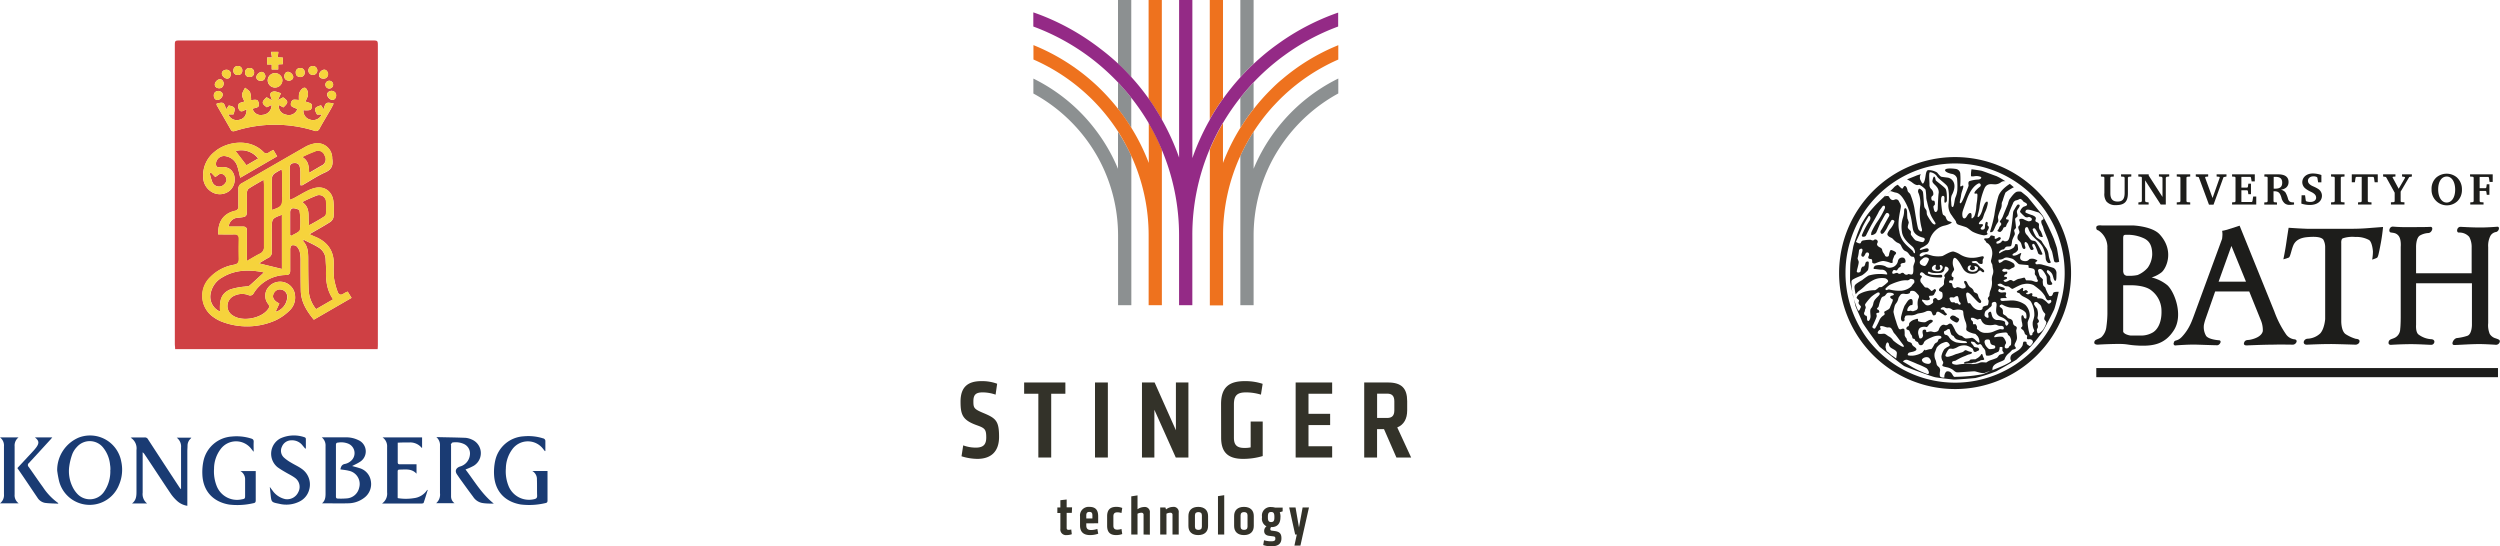
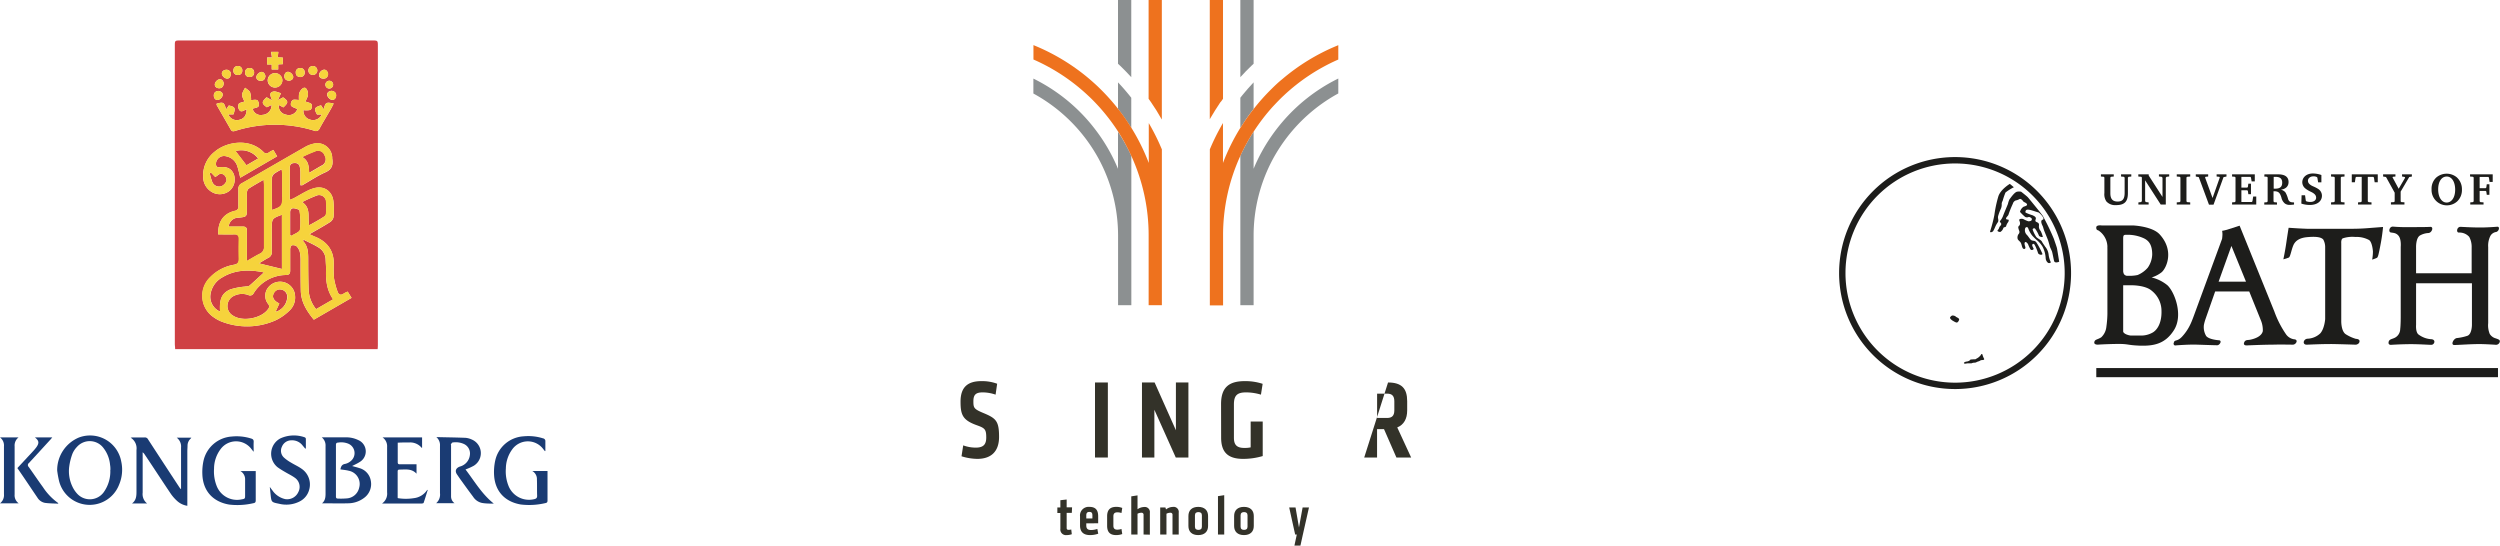
<svg xmlns="http://www.w3.org/2000/svg" id="Layer_1" data-name="Layer 1" viewBox="0 0 719.7 157.22">
  <path d="M595.3,78.61a32.47,32.47,0,1,1-32.46-32.47A32.46,32.46,0,0,1,595.3,78.61Z" style="fill:none;stroke:#1d1d1b;stroke-miterlimit:3.864;stroke-width:1.837px" />
  <path d="M568.88,103.29a3.33,3.33,0,0,0,1.39-1.13.23.23,0,0,1,.46,0,5.06,5.06,0,0,0,.39,1c.13.2.13.33-.07.43s-.69,0-1,.22-.73.26-1,.42a1.29,1.29,0,0,1-.78.18,2.33,2.33,0,0,0-.71.18c-.16,0-.73,0-1,0s-.66.11-.88.11-.44-.2-.21-.36a1.43,1.43,0,0,1,.71-.26,1.8,1.8,0,0,0,.81-.29,2.11,2.11,0,0,0,.29-.29l1-.07c.33,0,.13.1.62-.1" style="fill:#1d1d1b;fill-rule:evenodd" />
  <path d="M563,91.16c.29.17.93.44,1,.7s-.31,1-.7,1-2.19-1-1.9-1.5c.49-.84,1.16-.52,1.64-.25" style="fill:#1d1d1b;fill-rule:evenodd" />
  <path d="M575.8,66.79c-.5-.06-1-.25-.63-.62s.32-.77.55-1,.45-.52.39-.77-.57-.56-.32-.81a4.77,4.77,0,0,0,.88-1.51c.19-.56,1.19-2.88,1.38-3.38a5.4,5.4,0,0,1,.44-1.31c.25-.31,1.42-2.06,2.18-2.2a2.89,2.89,0,0,1,1.17,0s1.69,1.3,2,1.67,3.84,4.65,4.26,5.32a69.46,69.46,0,0,1,3.2,6.65c.14.49.65,1.84.85,2.58.07.27.65,3.93.65,3.93s-1.27.6-1.48-.25c-.12-.47-.46-2.3-.59-2.68s-.54-1.15-.63-1.49-.35-1.27-.47-1.65-.92-2.26-1.11-2.76-.35-1.13-.42-1.31-.95-1.7-.07-1.94-.86-2-1.22-2.12c-.81-.17-2.7-1-3.37-.74a.61.61,0,0,0-.3.81,13.52,13.52,0,0,0,2,.76c.31.17,1,.43.94.94,0,.26-.33.67.05.92s.94.26.85,1.07a1.89,1.89,0,0,0,.5,1.61,9.22,9.22,0,0,1,.59,1.57c.15.33-.94.12-1.1-.25a9.28,9.28,0,0,0-1.1-2c-.3-.27-.76,0-.7.28a9.46,9.46,0,0,0,1,2.07c.39.49,1.41.88,1.66,1.38s.74,1.13.93,1.45a4.19,4.19,0,0,1,1,2.33,6.75,6.75,0,0,0,.6,2.08c.12.31-.58.42-.81.21a1.82,1.82,0,0,1-.64-1.32A8.06,8.06,0,0,0,588,71a7.54,7.54,0,0,0-1.39-1.67A15.23,15.23,0,0,1,585,67.78a7.62,7.62,0,0,1-1.1-2c-.19-.62-.84-.46-.93.09a1.88,1.88,0,0,0,.59,1.81c.69.81.93,1.44,1.49,1.57s.88,0,1.32.75a21.45,21.45,0,0,1,1.6,3.07c.06.44-1.1.33-1.27-.26a14.88,14.88,0,0,0-.82-2.07c-.19-.32-.33-.71-.71-.46s.14,1,.26,1.28-.57.63-.88.25a9.61,9.61,0,0,1-.71-1.5c-.17-.31-.58-.73-.79-.63-.42.21-.15.92,0,1.42s-.28.73-.63.46-.41-1.31-.72-1.75-.81-.69-.88-1.13a1.69,1.69,0,0,1,.25-1.25.9.9,0,0,0,.19-1.06,4.74,4.74,0,0,1-.24-.84c0-.5.3-.51.43-.76a1.59,1.59,0,0,0,0-.94c-.09-.28-.36-.66.14-.79a1.35,1.35,0,0,1,1,.09,8,8,0,0,0,1.32.57c.25,0,1.16,0,1-.73-.05-.22-.69-.61-.94-.49a1.07,1.07,0,0,1-1-.06A12.61,12.61,0,0,1,581.52,61a2.44,2.44,0,0,1,1-1.47c.5-.19,1.19-.32,1-.76s-.92-.54-1.11-.85-.71-.84-1.08-.59a3.11,3.11,0,0,1-1.06.38,1.4,1.4,0,0,0-.81.94,30,30,0,0,0-1.26,3.13c0,.26-.81.88-.69,1.19s.38.19.63.26.13.56-.19.93a3.23,3.23,0,0,0-.44,1c-.15.29-.7.19-.79.49a1.86,1.86,0,0,1-.89,1.13" style="fill:#1d1d1b;fill-rule:evenodd" />
  <path d="M579.75,53.9a14.23,14.23,0,0,0-2.41,1.52,21,21,0,0,0-.82,2.42,1.65,1.65,0,0,0-.27.89,2.93,2.93,0,0,1-.28,1.45,12.91,12.91,0,0,0-.76,2.07c-.14.69.27,1.1-.07,1.72a7,7,0,0,0-.76,1.35,10.5,10.5,0,0,1-.54,1.13c-.14.34-1.11.69-.9.07a40.06,40.06,0,0,0,1.2-4.62,34.79,34.79,0,0,1,1.16-5.42c.68-2,3.29-3.55,3.29-3.55Z" style="fill:#1d1d1b;fill-rule:evenodd" />
-   <path d="M572.85,88.48a5.49,5.49,0,0,1-1.07.92c-.35.22-.45.79-.48,1.26s.73.89,1,.83.16-.51.07-.92a.67.67,0,0,1,.53-.82c.35-.07.32.38.57,1.17a1.7,1.7,0,0,0,1.27,1.2,5.75,5.75,0,0,1,1.45.12c.59.14,1.11.29,1.05.67s.25.92.47.85a1,1,0,0,0,.51-.82,4.3,4.3,0,0,0-1.68-1.49c-.76-.34-1.14-.38-1.61-1s-.22-1.71-.16-2.53-.25-1.08-.7-1-.72.25-.68.72-.2.55-.49.87m-4.94,3c-.7-.15-.58.18-.55.4s.46.57.55.7-.2,1,.55.7c.2-.09.33.18.51.45a1.15,1.15,0,0,1,.09.82c0,.21.4.33.67.64a2.77,2.77,0,0,0,2,.6,4.73,4.73,0,0,0,2.16-.39,16.63,16.63,0,0,1,1.69-.64c.27-.12.88.15,1.1,0s.15-.52,0-.74a1,1,0,0,0-.8-.23,2.14,2.14,0,0,1-.87-.16,1.42,1.42,0,0,0-1.09-.15,5.28,5.28,0,0,1-2.46-.09A2.41,2.41,0,0,1,570.31,92c-.19-.44-.75,0-1.08,0a13.6,13.6,0,0,0-1.32-.56m3.44,7.22a2.36,2.36,0,0,0,.42,1c.13.16.6.77.94.85a5.32,5.32,0,0,0,1.19-.12.49.49,0,0,0,0-1c-.43-.11-.81-.21-.94-.81s-.09-.87-.72-.85c-.35,0-1,0-.93.89m3.21-1.57a6.82,6.82,0,0,1,1.93-.1,1.59,1.59,0,0,1,.67.74c.05.1.53.85.34,1.19a1.67,1.67,0,0,0-.34,1c0,.34.43.54.89.34s.22-.51.81-.8c.22-.11.15-1.35.15-1.5a3.41,3.41,0,0,0-.4-1.08c-.15-.18-.52-.4-.55-.58a.64.64,0,0,0-.55-.55,10.08,10.08,0,0,0-2.43.35,1.67,1.67,0,0,0-.92.75c-.09.15,0,.4.4.22M585.78,87a.67.67,0,0,0-.19.67,9.44,9.44,0,0,0,.83,1.2,4.24,4.24,0,0,1,.15,2.49c-.14.45.35.6.39,1.07s-.46.52-.46.71.4.94,0,1.44c-.29.34,0,1.39.22,1.4.41,0,1-.56,1.29-.87s1.25-2,1.06-2.42c-.25-.56-.65-.52-.56-1.1,0-.28.36-1,.27-1.21s-.26-.25-.57-.72a4.91,4.91,0,0,1-.54-1.33,1.9,1.9,0,0,0-.48-.73c-.09,0-.15-.09-.31-.25s-.54-.6-1.05-.35m3.6-.59c-.47-.31-.59-1-.72-1.16a8.17,8.17,0,0,0-1.24-1.56,20.77,20.77,0,0,0-2.09-1.64,4.56,4.56,0,0,0-2.78-.26c-1.08.1-2.91,1.3-3.22,1.36s-.67-.41-1.05-.6-.6-.06-1-.19a4.81,4.81,0,0,1-1-.53,1,1,0,0,0-1.11,0c-.38.16.07.47.51.63s1,.19,1.33.54-.16.5-.48.54a1.38,1.38,0,0,1-.85-.35c-.22-.16-.56.38-.44.63s.44.29.69.38,1.2-.14,1.42,0,.11.55,0,.74a.85.85,0,0,0,.34.81c.26.16-1.76-.07-1.83.24-.16.67.52.69,1,.63s.31,0,1.89-.12a6.67,6.67,0,0,1,4.21,1.23,4.31,4.31,0,0,1,1.31,2.88c.06,1-.51,1.45-.6,2.31a13.65,13.65,0,0,0,.61,3.41c.13.41.79.17.76-.05s0-.39.28-.68.32-.31.13-.76a4,4,0,0,1-.34-1.72c0-.79.23-.75.48-2.21a7.36,7.36,0,0,0-.86-3.84c-.35-.89-2.21-1.62-2.56-1.84a3.08,3.08,0,0,1-.82-.76c-.13-.19-.45-.09-.73-.35s.36-.51.56-.62c.42-.23.92-.7,1.05-.61.39.27-.07.74.14.86s.73-.36.93-.21.81.56.17.72.07.5.36.46.83-.5,1.13-.24-.27.68.21.8a4,4,0,0,0,.89.17c.44,0,.38.45.54.45a3.43,3.43,0,0,1,1.29.12,5.49,5.49,0,0,1,1.55,1.24c.39.44.87-.1,1-.33s-.08-.65-.24-.62-.55.27-.82.09m-14-11.72c-.25.32,0,1.08.22,1a2.31,2.31,0,0,0,.82-.42,1.29,1.29,0,0,1,1.13-.37,6.14,6.14,0,0,1,1.82.76,1,1,0,0,1,.56.88c0,.49-.54.51-.91.73s-.51.38-.85.35-1-.35-1.33-.22-.67.44-.35.7.77.13,1.12.1.24.75-.21.8-.65.77-.3.72c.66-.09.76.37.54.55s-.75.3-.88.43.24.47.55.47a2.85,2.85,0,0,0,1-.43.88.88,0,0,1,1.1.17c.3.26,1-.51,1.74-.63s1.36-.36,1.58-.34.35.73.54.76,1,0,1.49.08,1.22.51,1.6.37c.56-.19.07-.68,0-.87s-.07-.41-.16-.64-.44-.47-.47-.79.28-1.26-.54-1.51S584,77.17,584,77s0-.65-.14-.68-2.31-.18-2.57-.26c-.52-.16-1.32-1.42-2.18-1.64s-1.48-.49-2.18-.09a2.43,2.43,0,0,1-1.52.41m-8,1.9c.17-.2-.33-.4-.76,0a.92.92,0,0,0,.25,1.37,2.33,2.33,0,0,0,1.67.14c.48-.17.85-.42.85-1,0-.26-.37-.44-.68-.54s-.38.13-.32.26.37.3,0,.68a.87.87,0,0,1-1.17,0c-.29-.31,0-.8.13-.9m-10.94,0a.75.75,0,0,0,.05,1.2,2.91,2.91,0,0,0,2,.17,1.31,1.31,0,0,0,.78-1.11.75.75,0,0,0-.54-.6c-.31-.13-.38.25-.25.5s.25.83-.57.89-.78-.59-.66-1c.19-.57-.13-.63-.79-.1M564.19,87c-.44-.39-.22-1.74-.79-1.77a1.64,1.64,0,0,0-.82.38c-.19.12-.38-.07-1,0s-.26.62-.1,1c.25.66.92.35,1.11.41s.22.29.47.29.44-.13.76.25,1,0,.32-.6M553.56,74.4c-.66.54-1,.78-.87,1.35s1.08.82,1.39.82.73-.7.92-1.11.42-.83.2-1.06a1.2,1.2,0,0,0-1.64,0m2.88,4.16a2.89,2.89,0,0,1-1-.31c-.44-.19-.55.38-.36.51a4.81,4.81,0,0,0,1.69.37,9.06,9.06,0,0,0,1.62,0c.25,0,.7-.17.74.37s-.65.38-.91.38a16.06,16.06,0,0,1-1.7-.1,7,7,0,0,1-2.21-.65c-.3-.21-.56-.61-1-.74s-.82.69-.47.85.63.34.26.71a1.13,1.13,0,0,0,0,1.47c.19.19.77,1,1,1.22s.67.09.86.21a5.18,5.18,0,0,1,.95.82c.19.26.57-.12.89-.38s.63.26.5.51a7.26,7.26,0,0,0-.44.82c-.25.57-.82.51-1.2.51a.31.31,0,0,0-.32.38,1.63,1.63,0,0,1,.25.57c0,.19-.44.38-.88.38a6.16,6.16,0,0,1-1.2-.19c-.32-.07-.22.38.06.63s.57.85,1.14,1a1.61,1.61,0,0,0,.88-.12c.36-.23.95-.53.95-.89s-.25-.68.3-1,.75.25,1,.44.73,0,1.11-.35.31-1.19.22-1.61-.51-.34-.86-.63.23-.89.23-.89,1.17-.66,1.1-1.26a3.58,3.58,0,0,1,.26-1.68c.11-.23-.41-.27-.06-.84s1.07-1,1.13-1.47-.34-.72-.72-.85-.44.42-.52.91a1.29,1.29,0,0,1-1.08.9,10.81,10.81,0,0,1-2.21,0m4.13,16.31a2.43,2.43,0,0,1-.8.46c-.31.15-.09,1.11.34,1.06a1.31,1.31,0,0,1,.93.6,3.66,3.66,0,0,0,.72.85,5,5,0,0,0,1.36.72,11.28,11.28,0,0,0,2.87.2c.54,0,.12-.51-.2-.54a15.35,15.35,0,0,1-2.46-.5,1.93,1.93,0,0,1-.83-.83c-.09-.23-.55-.28-.74-.59a4.77,4.77,0,0,1-.42-1.31c-.07-.34-.56-.32-.77-.12m14.48,6.44c-.25.22-.45.2-.83.39a4.22,4.22,0,0,1-1.41.64,2.29,2.29,0,0,1-1,0c-.16-.1-.23-1-.29-1.37a2.34,2.34,0,0,0-.66-.94c-.12-.13-.09-.19-.28-.5s-.5-.53-.66-.47a2.18,2.18,0,0,1-.5.19c-.22,0-.59-.25-.78-.54s-.84-.37-1.13-.37,0,.53.22.69a3.23,3.23,0,0,1,.53.75c.1.15.54.22.85.25a.63.63,0,0,1,.63.59c0,.38-.54.38-.69.54a.68.68,0,0,1-.7.1c-.28-.09-.21-.58-.52-.93a5.37,5.37,0,0,0-1.76-.86,4,4,0,0,0-2.35.34,4.91,4.91,0,0,1-1.53.63,3.7,3.7,0,0,0-.89-.06c-.41.07-.86,1-1,1.28s-.48.82,0,1,1.14-.13,1.51-.22,1.16-.5,1.54-.57.84-.28,1.31-.4a1.86,1.86,0,0,0,.92-.56c.25-.21.61,0,.86.11a3.43,3.43,0,0,0,.93.27c.38.07.35.31.25.42a1.58,1.58,0,0,1-.83.32,7.56,7.56,0,0,0-1,.42,12.57,12.57,0,0,0-1.23.51c-.35.16-1.44.76-1.57.85s-.54.09-.79.21a.42.42,0,0,0,0,.76,2.7,2.7,0,0,0,1.69.14,15.43,15.43,0,0,1,3-.17,6.43,6.43,0,0,0,2.72-.21,2.24,2.24,0,0,1,1.31-.24c.44,0,.78.12,1,0a4.41,4.41,0,0,1,1.25-.65,14.83,14.83,0,0,0,1.6-.58c.31-.15.52-.59.76-.83s.6-.22,1-.39.33-.12.3-.28a2,2,0,0,0-.34-.52c-.1-.13,0-.8,0-1s-.91-.34-.85.13a1.72,1.72,0,0,1-.46,1.18m.65-13.63c-.37.62-.09.59.4,1s.34,1,.37,1.42.6.58.84.77.45.56.76.72.64.12,1,.49.21.85.46,1.3.8.4.92.84c.08.25-.12.61-.15.86s.22,1.33.22,2.13-.62,1.52-.68,2,.12.4.34.83-1,.53-1.1.69a8.34,8.34,0,0,1-.94.94,3.68,3.68,0,0,0-1.15,1.59c-.08.85-3.64,1-3.52,3,0,.61-.89.42-2.12,1-.83.38-2.57-.42-3.1-.42s-4.49.34-5,.3-1.06-.67-1.28-.79a4.56,4.56,0,0,0-1.65-.67c-.8-.16-1.21-.28-1.28-.47s.19-.5.25-.74a1,1,0,0,0-.28-.75,3,3,0,0,1-.24-1.23,5.14,5.14,0,0,1,.64-1.69c.24-.5.53-.54.77-.76s1.05-.41,1-.76a1.62,1.62,0,0,0-.68-.81c-.37-.24-1,.08-1.57.29a4.05,4.05,0,0,0-1.53,1.28c-.12.28-.35,1-.58,1.51a3.31,3.31,0,0,0,.31,2.15c.1.27.18.77.27,1.14s.46.62.71.86a1.35,1.35,0,0,1,.28.82c0,.21-.24,1.38,0,1.79s1.38.42,1.25.18.17-1.65.85-1.65c1.39,0,1.42,1.39,2,1.6.13,0,1.13,0,2.93-.11a43,43,0,0,0,5.35-.68l2.63-1.11c.12-.06,1.61-.65,2.76-1.14s2.84-1.35,2.68-1.59a1.47,1.47,0,0,1,.21-1.81c.34-.3,1.75-1.12,1.92-1.26a3.81,3.81,0,0,0,1.14-1.32c.11-.29.13-.79.24-1s1-.21.94.22.5.68.8.89.8-.64.89-.76c.38-.51-.09-1.3-1.11-1.15-.77.12-.38-.81-.41-1s-.67-.3-.73-.76a2.35,2.35,0,0,0-.41-.83c-.19-.21-.62-.4-.62-.65s.32-.28.38-.62a4,4,0,0,0-.17-1.17c-.07-.34-.28-1.71.07-1.86s.42.28.55.62.62.42.69.2a3.57,3.57,0,0,0-.07-1.34c-.13-.5-1.09-1.06-1.36-1.16a1.91,1.91,0,0,1-.62-.34c-.28-.18-2.14-.12-2.84-.26a6.87,6.87,0,0,1-1.88-.72c-.34-.18-.32-.22-.76.09m-20.77,15a1.68,1.68,0,0,0-1.72.56c-.21.47.34,1,1,1.19s1.23.21,1.49-.25-.29-1.31-.75-1.5m-.8-2c.24-.09.8-.25,1.22-.35.19,0,.52,0,.64-.15a6.94,6.94,0,0,0,.66-1.09,1.31,1.31,0,0,1,.74-.68c.37-.19.42-.68.56-.9s.85-.11.8-.64-1-.42-1.4-.39a5.66,5.66,0,0,0-1.57.51,8.32,8.32,0,0,0-1.23.6,2.34,2.34,0,0,0-.81.72,1.4,1.4,0,0,1-.38.69.75.75,0,0,1-1,0c-.25-.28-.23-.62-.48-.75s-.54-.2-.63-.37-.13-.42-.31-.5-.43,0-.53-.31-.06-.63-.36-.93-.43-1.1-.67-1.23-.72-.21-.72-.46a.68.68,0,0,1,.48-.69c.34-.07.28-.68.37-.93a2.89,2.89,0,0,1,1.43-1c.56-.16.83-.31,1-.22s0,.59.15.68a5,5,0,0,0,2,.28c.37-.15,1.14-.74,1.61-.71s.68.22.53.52-.87.59-1.06.9a4.4,4.4,0,0,1-.59.69,6.66,6.66,0,0,0-.71-.1c-.37,0-1.36.06-1.64.81a2.2,2.2,0,0,0-.1,1.45c.07.22.22.84.28,1s.5.15.69,0a1.14,1.14,0,0,0,.37-.86c-.06-.24-.34-1.27.08-1.48s.84,0,.81.17,0,.53.3.47a4.69,4.69,0,0,1,1-.22c.25,0,.88.24,1.11.22,1.07-.13,1.16-.52,1.27-.81.3-.81.94-1.54,1.65-1.27s1-.22,1.31-.34.49,0,.77.18a12.07,12.07,0,0,1,1,1.86,3.65,3.65,0,0,0,1.09,1.24c.28.15.8.2.89.32a2.76,2.76,0,0,0,1,.65,9.78,9.78,0,0,0,1.79-.21,2.13,2.13,0,0,1,1,.62,4.1,4.1,0,0,0,.59.55c.24.22.61.38.58,0a3,3,0,0,0-.52-1.62c-.37-.34-.57-.7-.85-.7a5.69,5.69,0,0,1-1.08-.3,3.94,3.94,0,0,1-1.2-.62c-.28-.25-.1-.85-.08-1.08a3.88,3.88,0,0,0-.27-1.44,8.56,8.56,0,0,1-.55-1.86c-.15-.55,0-1.33-.39-1.45a4,4,0,0,0-1.69-.21c-.62.09-.88.19-1.19,0a1.69,1.69,0,0,0-1.19-.42,1.15,1.15,0,0,1-.93-.17.88.88,0,0,0-.85,0c-.31.15-.54.48-.26.55s.62,0,.78.21a6.87,6.87,0,0,0,.46.69c.22.21.53.43.44.55s-.5.34-.59.28-.61-.4-1-.62-.8-.57-1.18-.44-.29.7-.51.85-.56.3-.74.09-.36-1-.57-1.06a1.68,1.68,0,0,0-1.4,0,4.87,4.87,0,0,1-1.28.43c-.38.08-.84.12-1.27.25a4,4,0,0,1-1.65.47c-.59,0-1.73-.08-1.83.29s-.31.6-.18.88a.46.46,0,0,1-.75.46c-.43-.37-.25-1.3-.15-1.61a18.91,18.91,0,0,1,.91-2.82c.25-.28.85-1.45,1.32-1.74s.8-.18.93.13a2.67,2.67,0,0,1,0,1.37c-.12.15-.37,0-.68.21a2.06,2.06,0,0,0-.79,1.17c0,.28-.08.44.38.41s.6-.16.72-.07a1,1,0,0,0,.94,0c.4-.18,1.1-.18,1-1.27a4.8,4.8,0,0,1,.06-2c.19-.44.5-.9,0-1.4s-.8-1-1.42-1.06c-1.17-.12-.77.5-1,.65a2,2,0,0,1-1.31.23c-.53-.1-1.11-.09-1.36.29s-.53.67-.59,1.07a3.24,3.24,0,0,1-.65,1.36,2.3,2.3,0,0,0-.46,1,12.15,12.15,0,0,0-.29,1.44,19.86,19.86,0,0,0,.78,2.79,10.31,10.31,0,0,0,.78,2.08.65.65,0,0,0,.77.06c.28-.12.65-.19.81.12a8.58,8.58,0,0,1,.08,1.66,2.27,2.27,0,0,0,.51.92c.15.15.06.34.18.59a1,1,0,0,0,.62.46c.31.12.62.19.75.47a1.35,1.35,0,0,0,.52.77c.37.25.81.56.81.87s-.41.49-.9.65-1.27.19-1.43.46-.33.52.08.65a5,5,0,0,0,2.27-.14,5.68,5.68,0,0,0,1.71-.75c.14-.2.49-.7.74-.8m-8.1,1c0-.65-.85-1-1.26-1.25-1.4-.72-.74-1.31-1.27-1.74s-.83,1.28-.7,1.5.12.89.47,1.08a9.17,9.17,0,0,1,1.13,1,11.39,11.39,0,0,1,1.42,1,11.44,11.44,0,0,0,.21-1.57m1.75,2.42c.2.13,1.81,1.06,2.25,1.34a26.79,26.79,0,0,0,4.69,2.23c1,.19.4-1.26-.19-1.68a21,21,0,0,0-2.63-1.19c-1.14-.53-2.4-1-2.68-1.13a1.22,1.22,0,0,0-1.44.43m-7.27-8.39c-.1.7,1.27.38,1.78.38s.92.52,1.52.83A3.06,3.06,0,0,1,545,98a13.8,13.8,0,0,0,2.46,1.71c.86.38.73-.09.26-.66s-2-2.75-2.37-3.07-.65-1.57-1.31-1.7-.34.17-1.32-.17-1.47-.31-1.48,0,.36.66.06.79a1.09,1.09,0,0,0-.74.87m-.77-1.19a18,18,0,0,0,1.3-2.52,3.14,3.14,0,0,1,1.11-1.24c.35-.19.44-.41.28-.75s0-.35.57-.67.92-.42,1.11-1.05c.13-.43,1-2,.68-2.17s-.74-.4-.68-.72.6-.33.88-.49.19-.34-.09-.53a2.68,2.68,0,0,0-1.42-.16c-.38.06-.57.54-.92.85s-.61.09-1,.67a11.59,11.59,0,0,0-.76,2.34c-.19.47-.29.34-.48.66s.38.25.54.6.16.61-.16.63c-1,.07-.41.5-.48,1s-1,2.41-1.2,2.87.32.78.76.68M537.33,91c.3.16,0,1,.33,1.33s.72-.38.81-1-.26-1.92.1-2.46a2.79,2.79,0,0,0,.71-1.44A2.55,2.55,0,0,1,540,86c.26-.35,1-.92,1.11-1.27s-.11-.64-.58-.51a9.54,9.54,0,0,0-1.9,1.29A18,18,0,0,0,537,87.48c-.31.56.36.74,0,1.43-.15.26-.1.63-.23.85-.36.6,0,1.09.62,1.19m5.87-7.43a.73.73,0,0,1,.69-.17,11.92,11.92,0,0,0,3.45.34,5.06,5.06,0,0,0,2.82-1.21,6.55,6.55,0,0,1,.79-1c.18-.22.11-.9-.13-1s-.82-.36-1.13-.06a1,1,0,0,1-.92.26,6.78,6.78,0,0,0-1.88.24A17,17,0,0,0,544.06,82a6.08,6.08,0,0,0-1.24,1.06c-.18.19.14.57.38.42M544.26,55l-1.89,1.6s1.24-.44,1.47.07c.33.75.9,1.13,1.53.83a.9.9,0,0,1,1.3.47c.32.65.62,1,.55,1.58-.13,1.14-1.11,4.59-.45,7A6.37,6.37,0,0,0,548.32,70c.72.88,2.19,2,2.38,2.31s.25.69.5.57,0-1.21-.54-1.77-2.87-2.16-3.13-4.37a8.71,8.71,0,0,1,.32-4.17,6.32,6.32,0,0,0,.31-2s0-.71.42-.62.45,1.25.45,1.69.08,1.27.08,1.27a5.83,5.83,0,0,1,.38,1.13c0,.26-.38,1.14-.25,1.52s.63.7.82,1-.12.82.13,1.13,1,1.46,1.45,1.58,1.81.61,2.06.36.82-1-.13-1.23-2.43-.83-2.81-2.16-.27-4.08-2-7.56-2.82-3.11-3.41-3.33L544.26,55m21.9,2.56C565,60.87,564.85,61,564.92,62s.72,1.11,1.14.49.6-1.12,1.14-1.18c.36,0,.43.52.36,1.21s.46.21.81-.27a8.58,8.58,0,0,0,.57-2.86c.07-.82.23-1.46.27-2.14s.17-1.53-.17-1.53-.64.13-.64-.17c0-.46,1.18-1.48,1.57-1.78.55-.42.13-1.28-.55-.89s-2.09,1.37-3.26,4.68m-19.84-4.4s1.11,1.22,1.31,1.15.48-.84.75-.78c.53.1.71,1,.78,1.37s.56.69.74.94a21,21,0,0,1,1.17,3.82c.14.69.89,6,1.25,6.42.62.82,1.27.81.86-.49a17,17,0,0,1-.41-6.23,7.53,7.53,0,0,0-.47-3.78,1.09,1.09,0,0,1,.13-1.23c.2-.14,1,.38,1.14.93s.27,3.74.4,4.24.5.75.62,1.11,0,.89.21,1.31a16.25,16.25,0,0,0,1.4,2.21c.43.47.9.64,1,.27s-1.38-1.86-1.72-3.65a26.06,26.06,0,0,1-.73-2.76c-.15-.39-.13-.7-.21-.92a19,19,0,0,0-.2-2.46c-.21-.41-1.66-1.55-2-1.42-.72.31-1.62-.49-2-.78a13.77,13.77,0,0,0-1.35-.8s2.19-.85,2.68-1.07a9.85,9.85,0,0,1,1.31-.41,1.73,1.73,0,0,0-.12,1.7c.35.59.58,1.5,1,.64.64-1.24.32-3.21,1.19-3.52a5,5,0,0,1,2.55.66c.19.15.9,1.2,1.35,1.27.61.1,1.4.19,1.87.25a2.35,2.35,0,0,1,1.69,1.55c.55,1.55-.65,3.52-.65,3.52a3.8,3.8,0,0,0-.17,1.65c.09,1.05,0,1.72.44,1.72s.49-2.06.83-2.82a6.66,6.66,0,0,0,.52-2.08,23.43,23.43,0,0,0-.09-3.35A1.86,1.86,0,0,0,562,50.08c-.9-.14-2.35-.69-2-1.24s2.62-.28,3-.21a1.49,1.49,0,0,1,1.31,1.22,21.66,21.66,0,0,1,0,3.57c0,.63.63-.12.81,0,.34.3-.42,1.63-.56,2.8s-.63,2.23-.22,2.3,1.1-1.86,1.79-3.52.58-1.49.58-1.69-.2-.87.21-1.15a9.24,9.24,0,0,1,2.59-.47c.59-.06.92-.37.85-.63s-1.18-.41-1.44-.38c-.43,0-1.3.25-1.51,0a7.92,7.92,0,0,1,.15-1.95s2,.25,2.85.42c.47.1,3.49,1.28,4.32,1.55a16.67,16.67,0,0,1,2.6,1.5,1.59,1.59,0,0,0-1.22.22,2.82,2.82,0,0,1-2.1.63c-.72,0-2-.36-2.71,1.16a19.68,19.68,0,0,0-1.41,5.27c-.14,1.45-.81,2.89-.48,3s1-1,1.26-2a9.81,9.81,0,0,1,.7-1.88c.2-.38.89-1,.89-.09a9.13,9.13,0,0,1-.94,2.82c-.41,1.1-.47,1.66-.91,2.05-.73.62-1,1.24-.41,1.17s1.06,0,.8.41-.8.69-.53,1,1.05.15,1.12-.33.05-1.4.33-1.67.62.09.48.55c-.21.73.55.4.3,1.24-.1.33-.61,1-.54,1.17s.79.66-.83.83a11.36,11.36,0,0,1-3.17-1c-.77-.42-1.4-1.14-2-1.36s-2-.63-2.2-.72a1,1,0,0,1-.66-.8c0-.28-.69-1-1.17-1.79a4.48,4.48,0,0,1-1-3.31c.21-1.66.21-4.42-.41-5.24s-2.52-2.07-2.9-2.76a2.67,2.67,0,0,0-2-1.19c-.44,0-.14,2.76-.16,3.53a1.56,1.56,0,0,0,.54,1.34,1.85,1.85,0,0,1,.57,1.4c0,.72-.71.42-.56,1.4.11.65.45.48.73.52s.36,1.1.2,1.24-.41.31-.34.65.21,1.38.62,1.38.62-.62.62-1,.14-3.93.28-4.55a2.41,2.41,0,0,0-.63-1.76c-.34-.49-1.31-1.08-1.18-1.7s.31-1.27.51-1.19c.38.17.33.9.47,1.11s2.33,1.77,2.79,2.4.39,3,.38,3.41-.61.82-.68.44c-.13-.7.26-1.77-.42-1.82-.49,0-.62.69-.55,1.79s.31,3.45.58,3.66.62.31.76.72.35,1,.86,1.14,1.1.31.72.52a6.61,6.61,0,0,1-1.86.72,5.24,5.24,0,0,0-2.62,1.36,6.14,6.14,0,0,0-1.66,2.5,3.15,3.15,0,0,1-.68,1.44,6.48,6.48,0,0,1-1.69,1.06c-.45.21-.86.78-.17.64s2-.86,2.17-.07-1.14.72-1.59.79-1.34.63-.89,1.07,1.22-.55,1.86-.51,1.55.44,2.17.51a8.24,8.24,0,0,0,2.38,0c.45-.14,2.28-1.38,3.21-1.31a6.92,6.92,0,0,1,2.06.93,6.32,6.32,0,0,0,3.43.88c1.81,0,3-.74,3.19-.3s-.22.53-.26,1,.08.81-.13,1-.94,0-1.14-.26-.47-.52-.74-.52-1.21.06-1.14.27.35.35,1,.35S570,77,570.31,77.14s1,.69.9,1-.31.27-.55.17-.36-.5-.71-.43-.67.64-1.09.78a3.82,3.82,0,0,1-1.93.06,3,3,0,0,1-1.48-.93c-.41-.5-.72-1.2-1.21-2s-1.17-1.62-1.58-1.55-.55,1-.49,1.76.49,1.37.35,1.72-.67.84-.69,1.41c0,.83.53.46.53.81s-.1.89-.37.82-.82-.16-.88.27.21.37.58.45.34.6.41.8a.84.84,0,0,0,.44.61c.52.23.6-.3,1.15-.21a4.53,4.53,0,0,1,.93.31,1.36,1.36,0,0,0,1.22-.22,1.25,1.25,0,0,0-.18-1c-.21-.28-.38-.84,0-.9s.66.47.72.67a3.68,3.68,0,0,0,.6.94c.22.26.48.32.78.63a1.5,1.5,0,0,1,.45.8c.1.33.87.44,1.07.72s.21.83.55,1.31.73.79.38,1.21-1.27-.69-1.93-1.38-1.38-1.55-1.86-1.55-.48.51-.28,1.48.32,1.52.45,1.58.38,0,.51,0,.63,1,1.25,1.42a2.32,2.32,0,0,0,1.94.53c.62-.2.41-.73.54-.87a2.92,2.92,0,0,1,1.24-.42c.35,0,.42-1.09.42-1.29s-.28-.53-.21-.81.43-.58.43-.72a5.13,5.13,0,0,1,.25-1.44,5.65,5.65,0,0,0,.49-2.66,3.9,3.9,0,0,1,.14-1.76,2.84,2.84,0,0,0,.21-1.59,9,9,0,0,1-.23-1.33c0-.32-.48-.77-.4-1.36a11.44,11.44,0,0,0,.34-1.59,3.89,3.89,0,0,0-.25-1.95,3.29,3.29,0,0,0-1-1.38c-.65-.24-.48-.6-.76-.8s-.44-.55-.1-.62.59.07,1.07-.11.48-.75.76-.75,1.15.2,1.07.41-.31.92.72.34c.3-.17.48-.38.83-.17s0,.55-.18.76-.93.41-.93.55-.13.48.28.48a2,2,0,0,0,1.07-.44c.14-.14.23-.45.52-.45s.2.27.82.2.86-.34,1.14-1.44a43.62,43.62,0,0,0,.72-4.5c.14-1.24.21-2.16.25-2.4a1.78,1.78,0,0,1,.38-.83,10.41,10.41,0,0,1,.82-1.31c.28-.2.9-.13.62.49s-.69.91-.73,1.38.25,1,.18,1.37-.76.42-.69,1,.24,2,.24,2.31-.64.48-.5,1,.26.79.06,1.2a11.11,11.11,0,0,0-.63,1.4c-.07.27-.16,1.61-.42,1.72-.46.2-1.11,0-1.44.26s-.41.69-.76.69a1.56,1.56,0,0,0-.89.41c-.28.21-.48.87-.07.66a7.5,7.5,0,0,1,1.69-.86,4.22,4.22,0,0,0,1-.07,5.26,5.26,0,0,0,1.24-.62,1.73,1.73,0,0,0,.5-1c0-.13.71-.07.71.2s.2,1.19.06,1.46a3,3,0,0,1-.63.69s-1,.38-.92.73.87.17,1.28,0,1.07-.66,1.21-.52-.45.9-.25,1.59,1.52.83,2,.62.55-.47.75-.54a2.58,2.58,0,0,1,1.27,0c.35.14.88.3.88.5s-.69.38-.55.73.38.34.79.28a3.79,3.79,0,0,1,1.45.2c.55.14,2.27.62,3,.88a1.73,1.73,0,0,1,.82,1.7c0,1,0,2-.31,2-.51,0-.56-1.23-.91-1.92s-1.24-1.27-1.37-1.14-.38.38.1.93.72.83.72,1.25a2.7,2.7,0,0,0,.13.91c.08.23.5.61.42.91s-1,.32-1.33.08-.15-2-.35-2.39-.87-1.65-1.42-1.93-1.14,0-.93.62.35,1.45.69,1.66a2.84,2.84,0,0,1,.68.68l-.06.42a4.65,4.65,0,0,0,.14,1.24c.14.28.55.49.62.69a8.13,8.13,0,0,0,.76,1.73c.34.48.21.68.69.68s.63-.39.77-.87,1.61-.38,1.61-.38-.88,4-1.3,5.06c-.16.39-2.4,4.88-3.22,6.19a41.7,41.7,0,0,1-4.79,5.82c-.51.37-2.68,2.24-2.75,2.38s-5.56,3.23-5.9,3.43a49,49,0,0,1-6,1.93c-1,.13-5.85.49-6.33.44-.77-.08-4.24-.45-5.31-.67s-8.41-2.92-8.91-3.22c-.7-.42-6.77-5.31-7-5.52s-4.82-6.53-5-7.08-1.88-4.23-2-4.71-1.46-6.35-1.53-6.83,0-4.65.08-5.48.71-4.23.85-4.92A46.45,46.45,0,0,1,535.63,65a23,23,0,0,1,3.62-5.21c1.45-1.72,5.59-5.31,5.94-5.8a3,3,0,0,1,1.13-.79M534.48,85.7c0,.3.93.65.68,1.06-.53.87.79,1.21.53,1.71s-.42,1.1-.72.94-1.46-3.79-1.63-4.64a30.84,30.84,0,0,1-.34-3.65c0-.59.7-.8.76-.85.21-.17,2-.9,2.25-1a7.78,7.78,0,0,0,1.74-1.52,5.08,5.08,0,0,0,.21-1.45c0-.45.11-.93-.17-1a.61.61,0,0,0-.76.43c-.07.32-.26,1-.55,1-.54-.12-.81.89-.81,1.18,0,.63-1.17.73-1.14.22,0-.31.55-2,.56-2.68,0-.47-.5-.9-.25-1.38a14.19,14.19,0,0,0,.34-2.08c.26-.47,1.4-.81.85.68-.16.44-.38,1,.11,1.2.28.11.46.1.91-.86.3-.64,1.4-.34.89.72-.44.91.58.78.8.87s.26.53.22.82.42.5.77.43,1.8-.85,2.68-.69a8,8,0,0,1,1.75.48c.32.12.83.12.7-.32s.35-1.25.41-1.56.68-.65.57-1-1.2-.77-1.46-.8-.53,1-.6,1.52-.94.57-1.13.07c-.25-.68-.64-.72-.81-1.61-.11-.62-.67-.64-1.1-1-.75-.6-.14-1.06-.17-1.31a.68.68,0,0,0-1.11-.54c-.27.31-.71,0-1-.07a11.75,11.75,0,0,0-1.93.18.83.83,0,0,0-.81.65c-.21.6-1.43-.22-1.43-.22s1.58-3.35,1.9-4.29a32.37,32.37,0,0,1,1.7-3c.21-.55,1,.3.25,1.31a23.1,23.1,0,0,0-2.12,4c-.23.7.93.61,1.15.17s1.23-2.47,1.74-3.35,1.69-2.93,1.91-3.44.72-1,1-1.48,1.08-.55.77.5A23,23,0,0,1,540.32,64a20.5,20.5,0,0,0-1.57,2.84c-.07.32-.15.79,0,.85a2,2,0,0,0,1.32-.64c.25-.38,1.18-2.82,1.49-3.26s1-1.9,1.39-2.34,1.25.17.85.85c-.93,1.57-1.9,3.51-2.29,4s0,1.49.76.77a7.63,7.63,0,0,0,1.23-2c.32-.57.79-1.34,1-1.65s1,0,.84.46a6.33,6.33,0,0,1-1.14,2,4.47,4.47,0,0,0-.79,1.23c-.19.38,0,.71.4,1s.75.3,1.13.68a5.48,5.48,0,0,0,1.13,1c.38.19.92.32,1.17.83s.64,1.42,1.3,1.67a2,2,0,0,1,1,.86c.5.63.7.78,1.14.75s.51.64.6,1.14c.06.32-.47,1.27-.47,1.77s.11,1.93-.32,2.16-1-.23-1.23,0a.86.86,0,0,1-1.05-.14.64.64,0,0,0-.88-.2.73.73,0,0,1-1,0c-.17-.17-.63,0-.9.09-.81.35-.68-.37-.68-.37s.22-.63.5-.63.57.19.76.13.42-.6.68-.8.62-.29.46-.71c-.1-.25.15-.47.34-.54.36-.12.82-.08,1-.28a1.17,1.17,0,0,0-.34-1.24,1.22,1.22,0,0,0-1.76.84A2.32,2.32,0,0,1,544.55,77a2,2,0,0,1-1.84-.38,4.46,4.46,0,0,0-2.75-.18c-.51.2-.83,1-.37,1s1.53.2,2,.2a1.59,1.59,0,0,1,1.54.8c.3.63.28.63-.6.51a11.79,11.79,0,0,0-4.63.39,17.44,17.44,0,0,0-1.83,1.31,14.71,14.71,0,0,0-1.69,1.06c-.64.49-.54,1-.43,1.66,0,.15.21,1.19.26,1.35l.72-.8a14.85,14.85,0,0,0,1.91-1.57,10.35,10.35,0,0,1,2.59-1.79,5.62,5.62,0,0,1,3.32-.44c.37.13,1.13.67.65,1.15a11,11,0,0,1-1.61,1.3c-.34.2-.68,0-.91.19s-.88.79-1.16.78a9.51,9.51,0,0,0-2.33.29,8.21,8.21,0,0,0-2.12.82,1.93,1.93,0,0,0-.81,1.09" style="fill:#1d1d1b;fill-rule:evenodd" />
  <path d="M611.22,82.12v13.3c0,.34.52.67.85.82a5.06,5.06,0,0,0,1.29.36h2.84a6.7,6.7,0,0,0,3.65-.95c1.92-1.27,2.47-4,2.4-6.09a7.39,7.39,0,0,0-2.81-5.86c-1.88-1.66-5.93-1.58-5.93-1.58Zm0-13.79,0,9.8a2.52,2.52,0,0,0,.22.78,1.3,1.3,0,0,0,.77.48h1.48a10.27,10.27,0,0,0,1.69-.22,7.8,7.8,0,0,0,2.91-2.1,7.05,7.05,0,0,0,1.29-3.8c0-2.84-1-4-2.43-4.68a11.18,11.18,0,0,0-4.31-1h-.89s-.44,0-.59.22a.89.89,0,0,0-.11.48m-7.78-2.8c0-.82,1.55-.59,1.55-.59h9s5.54.2,7.71,2.58c4.24,4.64,2,9.61.59,10.87a8.68,8.68,0,0,1-2.91,1.52,11.39,11.39,0,0,1,4.53,2.24C626,84,628.58,90.66,625.86,95c-2.51,4-5.82,4.66-10,4.5-3.73-.15-3-.56-6.9-.48-3.21.06-4.89.19-4.89.19s-1.31.12-1.16-.71.86-.68,2-1.4a4.81,4.81,0,0,0,1.47-3,30.24,30.24,0,0,0,.3-3.69V71.61a6.29,6.29,0,0,1,0-.66,5.77,5.77,0,0,0-2.54-4.58c-.63-.22-.63-.36-.67-.84" style="fill:#1d1d1b;fill-rule:evenodd" />
  <path d="M638.69,81.09h7.89l-4.2-10.29Zm-12.9,17.62c.21-1.09.9-.22,2.36-1.77a13.94,13.94,0,0,0,2.5-3.76c.36-.75.89-2.21.89-2.21l8.15-22.2a11.58,11.58,0,0,0,.11-1.32,6.77,6.77,0,0,0-.09-1s.39-.06.64-.12.79-.2.79-.2l3.6-1.16,10,24.7a28.66,28.66,0,0,0,3.31,6.49,3.45,3.45,0,0,0,2.33,1.51c1.43.06.62,1.55-.3,1.55-.74,0-3.46-.07-5.82,0-2.62,0-7.45.22-7.45.22s-1,.08-.81-.7c.28-1,1.07-.81,1.66-.92,1.49-.28,3.43-1,3.76-2.51a7.36,7.36,0,0,0-.52-3l-3.39-8.4h-9.81l-2.8,8a13.48,13.48,0,0,0-.44,1.62,5,5,0,0,0,.66,3.21c.74.88,2.73,1.14,3.69,1.22s.22,1.43-.52,1.43-3.76-.11-6-.18-5.9.22-5.9.22-.66.18-.66-.59" style="fill:#1d1d1b;fill-rule:evenodd" />
  <path d="M658.86,65.57l2.17.14c1.18.08,3.06.15,3.06.15l13.31,0s2.18,0,4.35-.19l4.28-.33s-.15,1.86-.55,4.13-.74,3.69-.74,3.69-.18.81-.4,1-1.44.58-1.44.58a13.92,13.92,0,0,0,.22-2.36c-.08-1.06-.39-2.79-1.11-3.28a7.5,7.5,0,0,0-3.94-.88,8.76,8.76,0,0,0-3.65.4C673.9,68.92,674,70,674,70V92.41s-.07,2.8,1.22,3.76a11.27,11.27,0,0,0,3,1.38s1.31,0,1,.94c-.19.64-1,.74-1,.74s-4.68-.16-7-.19c-3.36,0-6.14.16-7.17.19-1.31,0-1-1.58.19-1.72A5.69,5.69,0,0,0,667.93,96c1.25-1.36,1.44-4.13,1.44-4.13V71a4.49,4.49,0,0,0-.56-2.06c-.81-.89-2.91-.82-4.61-.67-2.14.19-3.42,1-4,2.36s-.85,3.28-1.29,3.51a11.67,11.67,0,0,1-1.58.51s.5-2.26.88-4.94c.26-1.81.63-4.09.63-4.09" style="fill:#1d1d1b;fill-rule:evenodd" />
  <path d="M688.94,65.24c-1.14-.09-1.4,1.52-.73,1.67s1.51.06,2.24.91c.89,1,.67,3.24.67,3.24V91.34s0,2.27-.15,3.39a2.85,2.85,0,0,1-1.83,2.63c-.79.33-1.42.37-1.52,1.2s.78.71.78.71,2.13-.15,4.93-.19,5.7.19,6.59.19,1.42-1.43.11-1.61a6.82,6.82,0,0,1-3.86-1.42c-.8-.74-.63-2.69-.63-2.69v-12h16.08v12s0,2.69-1.34,3.13a14.37,14.37,0,0,1-3,.64c-1,.16-1.85,2-.74,2s4.52-.27,7.25-.27c1.59,0,4.16.17,4.53.19a1.12,1.12,0,0,0,1.31-.82c.19-.64-.6-.79-1.12-1a2.94,2.94,0,0,1-1.76-1.28,6.52,6.52,0,0,1-.45-3.12V71.13a6.3,6.3,0,0,1,.59-3.13,2.26,2.26,0,0,1,1.73-1.22c.87-.29,1.07-1.58.29-1.51s-3.53.25-5.08.22c-2.36,0-4.9-.17-5.5-.19-1.08,0-1.3,1.65-.49,1.65a3.75,3.75,0,0,1,3,1.24,6,6,0,0,1,.7,3.06v7.41H695.54V71.13s-.07-2.54,1.07-3.31a5.51,5.51,0,0,1,2.55-.74c1-.15,1.51-1.84.47-1.77s-3.72.07-6.08.07a43.3,43.3,0,0,1-4.61-.14" style="fill:#1d1d1b;fill-rule:evenodd" />
  <path d="M604.81,50.19v.63l.82.07.18.18v4.49a3.68,3.68,0,0,0,.57,2.42,3.39,3.39,0,0,0,2.78,1.07c2.44,0,3.42-1,3.42-3.43v-4.5l.18-.22.8-.08v-.63h-2.95v.63l.83.08.2.22v4.37c0,1.73-.54,2.53-2,2.53s-2.11-.74-2.11-2.41V51.07l.18-.18.8-.07v-.63Z" style="fill:#1d1d1b;fill-rule:evenodd" />
  <polygon points="615.6 58.89 618.55 58.89 618.55 58.27 617.75 58.17 617.54 57.93 617.54 51.92 622.03 58.89 623.49 58.89 623.49 51.15 623.71 50.9 624.47 50.8 624.47 50.19 621.51 50.19 621.51 50.8 622.3 50.9 622.54 51.15 622.54 56.7 618.57 50.54 618.57 50.19 615.58 50.19 615.58 50.82 616.41 50.89 616.6 51.07 616.6 57.93 616.36 58.17 615.6 58.27 615.6 58.89" style="fill:#1d1d1b;fill-rule:evenodd" />
  <polygon points="626.64 58.89 630.52 58.89 630.52 58.26 629.65 58.19 629.44 57.98 629.44 51.07 629.65 50.89 630.52 50.82 630.52 50.19 626.64 50.19 626.64 50.82 627.49 50.89 627.7 51.07 627.7 57.98 627.49 58.19 626.64 58.26 626.64 58.89" style="fill:#1d1d1b;fill-rule:evenodd" />
  <polygon points="632.12 50.19 632.12 50.82 632.98 50.98 635.92 58.92 637.23 58.92 640.11 50.99 640.96 50.82 640.96 50.19 638.12 50.19 638.12 50.82 638.89 50.89 639.04 51.08 636.95 57 634.79 51.08 634.94 50.89 635.69 50.82 635.69 50.19 632.12 50.19" style="fill:#1d1d1b;fill-rule:evenodd" />
  <polygon points="642.57 58.89 649.53 58.89 649.53 56.57 648.65 56.57 648.43 57.95 648.26 58.15 645.25 58.15 645.25 54.78 646.94 54.78 647.12 54.96 647.25 55.9 648.01 55.9 648.01 52.88 647.25 52.88 647.12 53.82 646.94 54 645.25 54 645.25 50.91 647.83 50.91 648 51.08 648.2 52.22 649.11 52.22 649.11 50.19 642.57 50.19 642.57 50.82 643.36 50.89 643.56 51.07 643.56 57.98 643.36 58.19 642.57 58.26 642.57 58.89" style="fill:#1d1d1b;fill-rule:evenodd" />
  <path d="M654.55,50.92v3.39H655c1.39,0,2-.54,2-1.73s-.66-1.67-1.92-1.67Zm-2.66-.73h3.94c2,0,3,.77,3,2.21,0,1.2-.76,2-2.23,2.22a2.18,2.18,0,0,1,1.36.81,8,8,0,0,1,.75,1.92c.28.71.67.91,1.53.91h.17v.62a8.47,8.47,0,0,1-1.29.1,2.17,2.17,0,0,1-1.35-.4,3,3,0,0,1-1-1.72c-.4-1.24-.74-1.8-2.05-1.8h-.22V58l.2.21.8.07v.63h-3.66v-.63l.76-.07.21-.21V51.07l-.21-.18-.76-.07Z" style="fill:#1d1d1b;fill-rule:evenodd" />
  <path d="M662.51,58.61A7.79,7.79,0,0,0,665,59c2.13,0,3.44-1.12,3.44-2.66a2.32,2.32,0,0,0-1.17-2c-.76-.49-1.45-.69-1.86-.94-.68-.41-1-.8-1-1.4s.59-1.23,1.53-1.23a2,2,0,0,1,1,.18l.18.18.22,1.35h.94v-2.1a7.58,7.58,0,0,0-2.44-.44c-1.86,0-3.06,1.12-3.06,2.56a2.35,2.35,0,0,0,.9,1.77,8.08,8.08,0,0,0,1.7,1c.93.47,1.39.94,1.39,1.64s-.62,1.23-1.67,1.23a3.58,3.58,0,0,1-1.14-.18l-.17-.19-.21-1.56h-1Z" style="fill:#1d1d1b;fill-rule:evenodd" />
  <polygon points="671.06 58.89 674.94 58.89 674.94 58.26 674.07 58.19 673.87 57.98 673.87 51.07 674.07 50.89 674.94 50.82 674.94 50.19 671.06 50.19 671.06 50.82 671.92 50.89 672.13 51.07 672.13 57.98 671.92 58.19 671.06 58.26 671.06 58.89" style="fill:#1d1d1b;fill-rule:evenodd" />
  <polygon points="677.03 50.19 677.03 52.48 677.92 52.48 678.13 51.09 678.34 50.92 679.89 50.92 679.89 57.98 679.67 58.19 678.83 58.26 678.83 58.89 682.71 58.89 682.71 58.26 681.87 58.19 681.64 57.98 681.64 50.92 683.2 50.92 683.4 51.09 683.62 52.48 684.51 52.48 684.51 50.19 677.03 50.19" style="fill:#1d1d1b;fill-rule:evenodd" />
  <polygon points="686.05 50.19 686.05 50.82 686.88 50.95 689.38 55.47 689.38 58 689.17 58.18 688.3 58.24 688.3 58.89 692.19 58.89 692.19 58.24 691.31 58.18 691.1 58 691.1 55.16 693.57 50.96 694.33 50.82 694.33 50.19 691.5 50.19 691.5 50.81 692.28 50.95 692.39 51.16 690.53 54.34 688.75 51.04 688.87 50.89 689.6 50.82 689.6 50.19 686.05 50.19" style="fill:#1d1d1b;fill-rule:evenodd" />
  <path d="M704.37,50.82c-1.44,0-2.47,1.38-2.47,3.7s1.05,3.79,2.44,3.79,2.45-1.4,2.45-3.7-1-3.79-2.42-3.79M700,54.49a4.38,4.38,0,0,1,1.34-3.37A4.59,4.59,0,0,1,707.2,51a4.57,4.57,0,0,1,1.54,3.57A4.47,4.47,0,0,1,707.35,58,4.42,4.42,0,0,1,700,54.49" style="fill:#1d1d1b;fill-rule:evenodd" />
  <polygon points="711.14 58.89 714.96 58.89 714.96 58.26 714.06 58.19 713.84 57.98 713.84 54.96 715.57 54.96 715.76 55.13 715.89 56.08 716.65 56.08 716.65 53.05 715.89 53.05 715.76 54 715.57 54.17 713.84 54.17 713.84 50.94 716.34 50.94 716.51 51.11 716.7 52.37 717.6 52.37 717.6 50.19 711.08 50.19 711.08 50.82 711.91 50.89 712.12 51.07 712.12 57.98 711.91 58.19 711.14 58.26 711.14 58.89" style="fill:#1d1d1b;fill-rule:evenodd" />
  <line x1="603.48" y1="107.27" x2="719.12" y2="107.27" style="fill:none;stroke:#1d1d1b;stroke-miterlimit:3.864;stroke-width:2.63px" />
  <path d="M16.46,135.4a10.17,10.17,0,0,1,6.31-9.47,9.12,9.12,0,0,1,12.13,6.92,11,11,0,0,1-.62,6.69A9.08,9.08,0,0,1,17,138.45a28.19,28.19,0,0,1-.54-3m15.33-.17c0-.4,0-.91-.1-1.43a9.22,9.22,0,0,0-2-5,4.92,4.92,0,0,0-7.54-.19,6.37,6.37,0,0,0-1.31,2,16.92,16.92,0,0,0-.9,3.58,10.24,10.24,0,0,0,.86,5.74,8.18,8.18,0,0,0,1.4,2.13,4.94,4.94,0,0,0,7.63-.37,10.25,10.25,0,0,0,1.92-6.47" style="fill:#1a3b73" />
  <path d="M52.12,140.67c0-.17,0-.34,0-.51V128.87A3.19,3.19,0,0,0,50.88,126h4.2a2,2,0,0,1-.21.28,2.72,2.72,0,0,0-.88,1.92c0,.58-.06,1.17-.06,1.75,0,4.94,0,9.87,0,14.81v.85a5.63,5.63,0,0,1-2.88-1.34,12.08,12.08,0,0,1-1.87-2.11c-2.55-3.77-5-7.58-7.56-11.37a2,2,0,0,0-.55-.58,4.53,4.53,0,0,0,0,.53v11.09a3.42,3.42,0,0,0,1.28,3.11H38c1.21-.9,1.29-2.14,1.29-3.39v-12A3.6,3.6,0,0,0,37.61,126a6,6,0,0,1,.64-.07c1.12,0,2.25,0,3.38,0a1,1,0,0,1,1,.57q4.44,6.83,8.91,13.63l.42.61.14,0" style="fill:#1a3b73" />
  <path d="M101.37,134.16c.73.21,1.36.35,2,.57a4.56,4.56,0,0,1,3.38,3.68,4.92,4.92,0,0,1-1.92,4.91,7.69,7.69,0,0,1-4.59,1.57c-2.48.07-5,0-7.52,0,1.11-.95,1-2.23,1-3.48q0-6.09,0-12.17c0-.27,0-.54,0-.81a3,3,0,0,0-1.09-2.53c.31,0,.5,0,.69,0,2.1,0,4.19,0,6.29,0a7.85,7.85,0,0,1,3.53.79,3.54,3.54,0,0,1,.36,6.34c-.64.42-1.34.72-2.13,1.13M98,135.1c.16-.8.41-1.39,1.34-1.55a3.69,3.69,0,0,0,1.66-.84,2.94,2.94,0,0,0-.78-5,5.43,5.43,0,0,0-2.93-.29c-.38,0-.58.2-.58.65q0,7.44,0,14.88c0,.41.16.58.55.58a19.86,19.86,0,0,0,2.56-.05,3.91,3.91,0,0,0,3.58-3.1,3.87,3.87,0,0,0-3-4.86c-.76-.2-1.55-.26-2.36-.39" style="fill:#1a3b73" />
  <path d="M125.63,125.83c2.91.07,5.65.1,8.4.21a5.56,5.56,0,0,1,1.81.5,4.25,4.25,0,0,1,.58,7.52,14.72,14.72,0,0,1-1.7.81c-.2.09-.41.16-.71.28,2.6,3.41,4.72,7.1,8.15,9.83-1.11,0-2.23,0-3.33-.18A4,4,0,0,1,136.2,143c-1.18-1.56-2.32-3.15-3.47-4.74-.39-.53-.75-1.07-1.12-1.61-.72-1-.43-1.9.79-2.34a3.87,3.87,0,0,0,2.87-3.33,3,3,0,0,0-1.64-3.13,5.72,5.72,0,0,0-3.36-.46c-.16,0-.3.29-.42.47s0,.22,0,.33q0,6.79,0,13.59c0,.36,0,.72,0,1.08a2.4,2.4,0,0,0,1,2h-5.29a3.26,3.26,0,0,0,1.1-2.9q0-6.79,0-13.59a3,3,0,0,0-1.07-2.56" style="fill:#1a3b73" />
  <path d="M156.89,129.91l-.5-.63a5.53,5.53,0,0,0-8.91.06,9.46,9.46,0,0,0-1.85,5.49,11.17,11.17,0,0,0,.89,5.35,6.35,6.35,0,0,0,7.31,3.51c.56-.13.83-.37.8-1-.06-1.56,0-3.11-.06-4.67a2.66,2.66,0,0,0-1.32-2.42h4.37c0,.23,0,.43,0,.62,0,2.62,0,5.24,0,7.85,0,.48-.14.67-.61.76a20.25,20.25,0,0,1-7.11.4c-4.56-.79-7.37-3.79-7.66-8.39a15.41,15.41,0,0,1,.32-4.23,8.9,8.9,0,0,1,8.15-7,14,14,0,0,1,5.61.58.81.81,0,0,1,.68.91c0,.92,0,1.84,0,2.76l-.15,0" style="fill:#1a3b73" />
  <path d="M72.9,129.93l-.53-.68a5.53,5.53,0,0,0-8.83,0,9.41,9.41,0,0,0-1.92,5.66,11.4,11.4,0,0,0,.76,5,6.28,6.28,0,0,0,7.18,3.85c1-.16,1-.24,1-1.27,0-1.46,0-2.93,0-4.39a2.7,2.7,0,0,0-1.34-2.48h4.4c0,.26,0,.47,0,.69,0,2.57,0,5.14,0,7.71,0,.53-.14.75-.68.84a20.1,20.1,0,0,1-7,.39c-4.63-.8-7.47-3.89-7.68-8.58a15.5,15.5,0,0,1,.32-4,8.93,8.93,0,0,1,8.13-7,13.84,13.84,0,0,1,5.61.58c.5.15.75.38.71,1-.05.89,0,1.8,0,2.69l-.13.07" style="fill:#1a3b73" />
  <path d="M110.06,144.89a3.42,3.42,0,0,0,1.38-3.16V129.09c0-.14,0-.27,0-.41a3.08,3.08,0,0,0-1.31-2.76h11.38v3s-.1,0-.12,0a4.26,4.26,0,0,0-3.45-1.55c-1.12,0-2.24,0-3.44.07v.86c0,1.58,0,3.16,0,4.74,0,.46.14.63.62.62,1.35,0,2.7,0,4,0h.79v2.71c-1.47-1.61-3.33-1.15-5.07-1.19a.53.53,0,0,0-.36.35c0,2.59,0,5.18,0,7.77l.07.11a14.43,14.43,0,0,0,4.59,0A5.25,5.25,0,0,0,123,141l.12.09c-.38,1.22-.74,2.44-1.16,3.65,0,.13-.4.22-.62.22-1.55,0-3.11,0-4.66,0h-6.35l-.31,0" style="fill:#1a3b73" />
  <path d="M77.71,140.22c.29.4.48.67.69.93a6.1,6.1,0,0,0,3.7,2.53,3.52,3.52,0,0,0,3.77-2,3.19,3.19,0,0,0-1-4.15c-.78-.57-1.67-1-2.5-1.48s-1.73-1-2.51-1.58a5,5,0,0,1,.85-8.26,9.33,9.33,0,0,1,7-.32.55.55,0,0,1,.34.4c0,.94,0,1.88,0,2.83l-.2,0-.74-.88a3.81,3.81,0,0,0-3.26-1.48,2.92,2.92,0,0,0-2.69,1.84,2.65,2.65,0,0,0,.58,3.12,11.59,11.59,0,0,0,2,1.43c1,.62,2.13,1.11,3.09,1.8A5.46,5.46,0,0,1,89,141a5.28,5.28,0,0,1-2.8,3.39,8.49,8.49,0,0,1-5.86.63c-2.2-.44-2.2-.44-2.44-2.63-.07-.67-.14-1.34-.23-2.18" style="fill:#1a3b73" />
  <path d="M0,125.92H5.34a2.92,2.92,0,0,0-1.13,2.56q0,6.93,0,13.86a2.84,2.84,0,0,0,1.17,2.56H0a2.94,2.94,0,0,0,1.14-2.6c0-4.6,0-9.2,0-13.79A2.89,2.89,0,0,0,0,125.92" style="fill:#1a3b73" />
  <path d="M5,134.75l1-1.07,3.54-3.81a13.47,13.47,0,0,0,.91-1.09c.89-1.24.8-1.91-.4-2.86h5l-.46.55c-2.08,2.27-4.16,4.56-6.26,6.82a.73.73,0,0,0-.07,1.13c1.38,1.92,2.69,3.89,4.09,5.8a17.19,17.19,0,0,0,4.4,4.6l0,.18c-1.26-.07-2.53-.06-3.78-.23a3.22,3.22,0,0,1-2.18-1.49C8.87,140.46,7,137.62,5,134.75" style="fill:#1a3b73" />
  <path d="M108.71,100.5H50.42c0-.55-.09-1-.09-1.55V13.27c0-1.61,0-1.62,1.64-1.62h55.15c1.65,0,1.66,0,1.66,1.73V98.92c0,.5,0,1-.07,1.58M63,67.46c1.52,0,3,.06,4.41,0,1.13-.06,1.47.4,1.43,1.48-.06,1.82-.06,3.66,0,5.48,0,1.09-.3,1.56-1.42,1.78a12.4,12.4,0,0,0-6.87,3.6A7.43,7.43,0,0,0,61.6,91.39a10.35,10.35,0,0,0,2.49,1.3,20.18,20.18,0,0,0,15.23-.47,14.69,14.69,0,0,0,4-2.79,5.16,5.16,0,0,0,1.63-4.2,4.33,4.33,0,0,0-7.77-2.43,3.77,3.77,0,0,0,0,4.69,1.1,1.1,0,0,1,0,1.49c-1.9,2.7-7.36,3.73-10.11,1.88a3.16,3.16,0,0,1-1.59-2.94,3.24,3.24,0,0,1,2-2.81,5.23,5.23,0,0,1,4-.18,1.11,1.11,0,0,0,1.53-.5,11.06,11.06,0,0,1,9.28-5.26c1,0,1.28-.47,1.25-1.4,0-2,0-4,0-6,0-.4.23-1.08.48-1.14a1.68,1.68,0,0,1,1.4.31,3.63,3.63,0,0,1,.9,1.67,11.81,11.81,0,0,1,.21,2.52c0,2.86,0,5.72.06,8.58.08,3.26,1.72,5.84,3.75,8.32l10.86-6.28c-.46-.74-.77-1.24-1.1-1.79a7.89,7.89,0,0,0-1.12.54c-.9.66-1.52.34-1.82-.59a20.7,20.7,0,0,1-1-3.77,33,33,0,0,1-.07-4.22c0-3.78-1.85-6.27-5.27-7.71-.5-.21-1-.44-1.73-.78,2.16-1.25,4.08-2.31,5.93-3.48a2.34,2.34,0,0,0,1-1.46,23.67,23.67,0,0,0,0-4.21c-.2-2.95-2.39-4.73-5.14-4.2a9.8,9.8,0,0,0-2.49.91c-1.3.65-2.54,1.41-3.82,2.1a9.25,9.25,0,0,1-1.15.45c0-3.19,0-6.19,0-9.18,0-.78.25-1.26,1-1.38s1.56,0,1.83.9a6.9,6.9,0,0,1,.23,1.93c0,1.19,0,2.38,0,3.54.36,0,.47,0,.54,0,2.2-1.25,4.32-2.69,6.62-3.72,2-.87,2.29-2.22,2-4l0-.28a4.29,4.29,0,0,0-5.48-3.94,8.58,8.58,0,0,0-2.34.92c-6.07,3.46-12.12,7-18.19,10.43a1.75,1.75,0,0,0-1,1.81c0,1.59,0,3.19,0,4.78a1.15,1.15,0,0,1-1,1.35c-3.28.77-5,3.19-4.79,6.85M92.45,30.31c-2,.6-2.12,1-1.17,2.67h1.33a2.71,2.71,0,0,1-3.32,1.46,2.57,2.57,0,0,1-1.93-2.74,5.43,5.43,0,0,0,2.07-.07A1.68,1.68,0,0,0,89.69,30c-.37-.44-1.16-.53-1.79-.78a9.29,9.29,0,0,0,.69-1.52c.29-1-.23-2.36-.86-2.44s-1.57,1-1.67,2a12.8,12.8,0,0,0,0,1.51c-.68,0-1.44-.21-1.86.07a1.66,1.66,0,0,0-.43,1.56c.38.49,1.16.66,1.83,1a2.57,2.57,0,0,1-3.24,1.6,2.5,2.5,0,0,1-2.1-2.79l1.31.71c1.51-1.38,1.49-1.8-.07-2.89L80,28.83l.89-2c-.81-.2-1.56-.62-2.17-.48-1.53.36-.71,1.5-.41,2.54L76.75,28c-1.49,1.33-1.46,1.82.07,2.88l1.36-.66a2.77,2.77,0,0,1-2.63,2.85,2.41,2.41,0,0,1-2.83-1.77c.61-.23,1.46-.29,1.71-.7a1.77,1.77,0,0,0-.31-1.71c-.44-.31-1.25-.08-1.84-.08a7.42,7.42,0,0,0-.27-2.2c-.23-.55-.94-.91-1.44-1.35a9,9,0,0,0-.87,1.76A2.78,2.78,0,0,0,70,28.41a4.48,4.48,0,0,0,.41.81c-.67.25-1.44.31-1.7.71a1.89,1.89,0,0,0,.13,1.66c.62,1,1.42.08,2.15-.1,0,1.72-.76,2.69-2.1,3a2.63,2.63,0,0,1-3.15-1.55h1.46c.67-1.84.48-2.18-1.33-2.57l-.78,1.13c-.58-2.08-.75-2.18-2.72-1.66a1,1,0,0,0,0,.39c1.35,2.37,2.72,4.71,4.06,7.08.39.68.9.49,1.45.32a37.89,37.89,0,0,1,22.58,0A1.14,1.14,0,0,0,92,37c1-1.84,2.12-3.65,3.17-5.48.31-.54.58-1.11.89-1.72-2.2-.44-2.32-.38-2.89,1.66l-.76-1.16M78.69,43.18a13.59,13.59,0,0,0-1.29.7,1.08,1.08,0,0,1-1.59-.16c-4.12-4.11-10.69-2.82-13.91-.11a8.69,8.69,0,0,0-3.41,7.5A5.06,5.06,0,0,0,61,55.29a4.49,4.49,0,0,0,5.13-.41,4.31,4.31,0,0,0,1.17-4.74c-.67-1.59-1.93-2.25-4.14-2-.73.07-.92-.26-1-.84a2.34,2.34,0,0,1,3-2.29,4.17,4.17,0,0,1,3.2,3c.33.95.51,2,.81,3.16L79.78,45l-1.09-1.85m-.37-26.6H76.9v2h1.32V20h1.87V18.54l1.33-.07V16.58L80,16.52c0-.57.08-1,.13-1.58h-2.1l.25,1.64m3,6.54a2.11,2.11,0,1,0-4.22.08,2.09,2.09,0,0,0,2.07,2,2.12,2.12,0,0,0,2.15-2.11m13.17-1.8c-.15-.81-.65-1.4-1.43-1.18a1.92,1.92,0,0,0-1.17,1.25c-.14.78.46,1.3,1.3,1.28s1.23-.55,1.3-1.35m1,4.85c-.81.09-1.42.56-1.25,1.34a2,2,0,0,0,1.2,1.25c.77.18,1.33-.41,1.36-1.22s-.5-1.26-1.31-1.37M64.42,24c-.13-.7-.57-1.34-1.36-1.16a1.92,1.92,0,0,0-1.19,1.23c-.18.77.39,1.33,1.21,1.34s1.25-.51,1.34-1.41m12-2.08c-.14-.74-.6-1.37-1.39-1.18a2,2,0,0,0-1.21,1.22c-.16.76.42,1.31,1.26,1.31s1.24-.51,1.34-1.35m10.06.26a1.23,1.23,0,0,0,1.23-1.38,1.19,1.19,0,0,0-1.4-1.2,1.17,1.17,0,0,0-1.16,1.3c0,.84.5,1.24,1.33,1.28m-23.62,4c-.8.08-1.32.49-1.31,1.33s.54,1.41,1.32,1.24a1.94,1.94,0,0,0,1.21-1.21c.19-.78-.41-1.25-1.22-1.36m3.62-4.93a1.26,1.26,0,0,0-1.42-1.16c-.82.07-1.37.64-1.14,1.4a1.91,1.91,0,0,0,1.28,1.12c.8.14,1.22-.5,1.28-1.36m16.76,2c.72-.12,1.33-.56,1.14-1.35a1.89,1.89,0,0,0-1.2-1.19c-.78-.18-1.31.41-1.32,1.23s.5,1.24,1.38,1.31M73.16,20.81a1.23,1.23,0,0,0-1.37-1.23A1.19,1.19,0,0,0,70.58,21a1.15,1.15,0,0,0,1.28,1.17,1.23,1.23,0,0,0,1.3-1.33M68.53,19a1.24,1.24,0,0,0-1.34,1.29,1.16,1.16,0,0,0,1.16,1.29,1.19,1.19,0,0,0,1.4-1.19A1.24,1.24,0,0,0,68.53,19m3,35.35a1.79,1.79,0,0,0-.44,1.23c0,1.45,0,2.91,0,4.36,0,2.47,0,2.47-2.43,2.74a2.75,2.75,0,0,0-2.81,2.55c1.33,0,2.63,0,3.93,0,1,0,1.35.32,1.32,1.3,0,1.6,0,3.19,0,4.78v3.83c1.44-.82,2.54-1.51,3.7-2.08A2,2,0,0,0,76,70.93c0-5.91,0-11.81,0-17.72,0-.4,0-.81-.1-1.46-1.57.92-3,1.7-4.35,2.59M93.87,77.72c0-1-.07-2-.12-2.94a4.18,4.18,0,0,0-1.91-3.44c-1.38-.89-2.91-1.54-4.38-2.3l-.26.33c1.42,1.44,1.53,3.24,1.53,5.09,0,3,0,6,.13,9A9.4,9.4,0,0,0,91,89l4.91-2.83c-1.86-2.68-2.16-5.53-2-8.48M64,79.85a6.71,6.71,0,0,0-3.38,4.78,4.63,4.63,0,0,0,2.74,5.06c-.23-3.47.44-5.25,2.89-6.35a18.61,18.61,0,0,1,4.2-.83c.48-.09,1.09,0,1.41-.32C73.23,81,74.52,79.76,76,78.42c-4.18-.85-8.22-.84-12,1.43M78.24,65.69c0,2.25,0,4.5,0,6.75a1.73,1.73,0,0,1-1,1.79c-.85.43-1.66,1-2.7,1.58l6.62,1.62V61.83c-2.84,1.05-2.9,1.14-2.9,3.86m15.09-3.33a1.27,1.27,0,0,0,.55-.88,19.72,19.72,0,0,0,0-3.35,2,2,0,0,0-2.72-1.83A38.54,38.54,0,0,0,87,58.18c2.61,1.8,1.5,4.31,2,6.67C90.6,64,92,63.19,93.33,62.36M81.26,56.7c0-2.15,0-4.3,0-6.46,0-.43-.08-.86-.14-1.48a16.76,16.76,0,0,0-2,1.14,1.92,1.92,0,0,0-.8,1.16c-.07,3.08,0,6.16,0,9.39,2.79-.9,3-1.2,3-3.75m7.76-7,3.41-2a2,2,0,0,0,1-2.9,2,2,0,0,0-2.58-1.34A34.67,34.67,0,0,0,87,45.2c1.93,1.12,1.87,2.8,2,4.54M83.88,67.91c.87-.58,2.36-1.06,2.48-1.77a19.26,19.26,0,0,0-.14-5.51c0-.3-1.12-.63-1.73-.67s-1,.56-.95,1.27c0,2.14,0,4.28,0,6.42.12.08.23.17.34.26M79.32,89.76A3.72,3.72,0,0,0,80.87,89a4.62,4.62,0,0,0,1.81-3.49,2.08,2.08,0,0,0-1.8-2.16,1.91,1.91,0,0,0-2.13,1.22c-.41.94,0,1.77,1,2.43.15.1.32.18.66.38l-1.11,2.4M70.94,47.58l3.37-1.95a6.1,6.1,0,0,0-6.5-2.14l3.13,4.09M60.4,49.87a14.79,14.79,0,0,0,.7,2.49,2.13,2.13,0,0,0,2.69,1.23,2.76,2.76,0,0,0,1.41-1.5,2.09,2.09,0,0,0-.62-1.68,1.39,1.39,0,0,0-2,.15,6.26,6.26,0,0,1-.62.38l-1.17-1.22-.37.15M94.8,23.25a1.12,1.12,0,1,0,1.11,1.12,1.12,1.12,0,0,0-1.11-1.12M90.06,19a1.29,1.29,0,1,0,1.29,1.29A1.29,1.29,0,0,0,90.06,19" style="fill:#cf4044" />
  <path d="M92.45,30.31c-2,.6-2.12,1-1.17,2.67h1.33a2.71,2.71,0,0,1-3.32,1.46,2.56,2.56,0,0,1-1.93-2.74,5.43,5.43,0,0,0,2.07-.07A1.68,1.68,0,0,0,89.69,30c-.37-.44-1.16-.53-1.79-.78a9.29,9.29,0,0,0,.69-1.52c.28-1-.23-2.36-.86-2.44s-1.57,1-1.67,2a12.8,12.8,0,0,0,0,1.51c-.68,0-1.44-.21-1.86.07a1.66,1.66,0,0,0-.43,1.56c.38.49,1.16.66,1.83,1a2.58,2.58,0,0,1-3.24,1.61,2.5,2.5,0,0,1-2.1-2.8l1.31.71c1.51-1.38,1.49-1.8-.07-2.89L80,28.83c.32-.74.54-1.23.89-2-.81-.2-1.56-.62-2.18-.48-1.52.36-.7,1.5-.4,2.55L76.75,28c-1.49,1.33-1.47,1.82.07,2.88l1.36-.66a2.77,2.77,0,0,1-2.63,2.85,2.41,2.41,0,0,1-2.83-1.77c.61-.23,1.46-.29,1.71-.7a1.77,1.77,0,0,0-.31-1.71c-.44-.31-1.25-.08-1.84-.08a7.42,7.42,0,0,0-.27-2.2c-.23-.55-.94-.91-1.44-1.35a9,9,0,0,0-.87,1.76A2.78,2.78,0,0,0,70,28.41a4.48,4.48,0,0,0,.41.81c-.67.25-1.44.31-1.7.71a1.89,1.89,0,0,0,.13,1.66c.62,1,1.42.08,2.15-.1,0,1.72-.76,2.69-2.1,3a2.63,2.63,0,0,1-3.15-1.55h1.46c.67-1.84.48-2.18-1.33-2.57l-.78,1.13c-.58-2.08-.75-2.18-2.72-1.66a1,1,0,0,0,0,.39c1.35,2.37,2.72,4.71,4.06,7.08.39.68.9.49,1.45.32a37.89,37.89,0,0,1,22.58,0A1.15,1.15,0,0,0,92,37c1-1.84,2.12-3.65,3.16-5.48.32-.54.59-1.11.9-1.72-2.2-.44-2.32-.38-2.89,1.66l-.76-1.16M78.32,16.58H76.9v2h1.32V20h1.87V18.54l1.33-.07V16.58L80,16.52c0-.57.08-1,.12-1.58H78.07l.25,1.64m3,6.54a2.11,2.11,0,1,0-4.22.08,2.09,2.09,0,0,0,2.07,2,2.12,2.12,0,0,0,2.15-2.11m13.17-1.8c-.15-.81-.65-1.4-1.43-1.18a1.92,1.92,0,0,0-1.17,1.25c-.14.78.46,1.3,1.3,1.28s1.23-.55,1.3-1.35m1,4.85c-.81.09-1.42.56-1.25,1.34a2,2,0,0,0,1.2,1.25c.77.18,1.33-.41,1.36-1.22s-.5-1.26-1.31-1.37M64.42,24c-.13-.7-.57-1.34-1.36-1.16a1.92,1.92,0,0,0-1.19,1.23c-.18.77.39,1.33,1.21,1.34s1.25-.51,1.34-1.41m12-2.08c-.14-.74-.6-1.37-1.39-1.18a2,2,0,0,0-1.21,1.22c-.16.76.42,1.31,1.26,1.31s1.24-.51,1.34-1.35m10.06.26a1.23,1.23,0,0,0,1.23-1.38,1.19,1.19,0,0,0-1.4-1.2,1.17,1.17,0,0,0-1.16,1.3c0,.84.5,1.24,1.33,1.28m-23.62,4c-.8.08-1.32.49-1.31,1.33s.54,1.41,1.32,1.24a1.94,1.94,0,0,0,1.21-1.21c.19-.78-.41-1.25-1.22-1.36m3.62-4.93a1.26,1.26,0,0,0-1.42-1.16c-.82.08-1.37.64-1.14,1.4a1.91,1.91,0,0,0,1.28,1.12c.8.14,1.22-.5,1.28-1.36m16.76,2c.72-.12,1.33-.56,1.14-1.35a1.89,1.89,0,0,0-1.21-1.19c-.77-.18-1.3.41-1.31,1.23s.5,1.24,1.38,1.31M73.16,20.81a1.24,1.24,0,0,0-1.38-1.23A1.19,1.19,0,0,0,70.58,21a1.15,1.15,0,0,0,1.28,1.17c.83,0,1.25-.5,1.3-1.33M68.53,19a1.24,1.24,0,0,0-1.34,1.29,1.16,1.16,0,0,0,1.16,1.29,1.19,1.19,0,0,0,1.4-1.19A1.24,1.24,0,0,0,68.53,19M94.8,23.25a1.12,1.12,0,1,0,1.11,1.12,1.12,1.12,0,0,0-1.11-1.12M90.06,19a1.29,1.29,0,1,0,1.29,1.29A1.29,1.29,0,0,0,90.06,19M61,55.29a4.51,4.51,0,0,0,5.13-.4,4.33,4.33,0,0,0,1.17-4.75c-.67-1.59-1.93-2.25-4.14-2-.73.07-.92-.26-1-.84a2.34,2.34,0,0,1,3-2.29,4.19,4.19,0,0,1,3.2,3c.33.95.51,2,.81,3.16L79.78,45l-1.09-1.85a13.59,13.59,0,0,0-1.29.7,1.08,1.08,0,0,1-1.59-.16c-4.12-4.11-10.69-2.82-13.91-.11a8.69,8.69,0,0,0-3.41,7.5A5.06,5.06,0,0,0,61,55.29m13.35-9.66-3.37,1.95-3.13-4.09a6.1,6.1,0,0,1,6.5,2.14M60.77,49.72l1.17,1.22a6.26,6.26,0,0,0,.62-.38,1.39,1.39,0,0,1,2-.15,2.09,2.09,0,0,1,.62,1.68,2.74,2.74,0,0,1-1.42,1.5,2.12,2.12,0,0,1-2.68-1.23,14.79,14.79,0,0,1-.7-2.49l.37-.15m39.35,34.19a7.89,7.89,0,0,0-1.12.54c-.9.66-1.52.34-1.82-.59a20.7,20.7,0,0,1-1-3.77,33,33,0,0,1-.07-4.22c0-3.78-1.85-6.27-5.27-7.71-.5-.21-1-.44-1.73-.78,2.16-1.25,4.08-2.31,5.93-3.48a2.34,2.34,0,0,0,1-1.46,23.67,23.67,0,0,0,0-4.21c-.2-2.95-2.39-4.73-5.14-4.2a9.8,9.8,0,0,0-2.49.91c-1.3.65-2.54,1.41-3.82,2.1a9.25,9.25,0,0,1-1.15.45c0-3.19,0-6.19,0-9.18,0-.78.25-1.26,1-1.38s1.56,0,1.83.9a6.9,6.9,0,0,1,.23,1.93c0,1.19,0,2.38,0,3.54.36,0,.47,0,.54,0,2.2-1.25,4.32-2.69,6.62-3.72,2-.87,2.29-2.22,2-4l0-.28a4.29,4.29,0,0,0-5.48-3.94,8.58,8.58,0,0,0-2.34.92c-6.07,3.46-12.12,7-18.19,10.43a1.75,1.75,0,0,0-1,1.81c0,1.59,0,3.19,0,4.78a1.15,1.15,0,0,1-1,1.35c-3.28.77-5,3.19-4.79,6.85,1.52,0,3,.06,4.41,0,1.13-.06,1.47.4,1.43,1.48-.06,1.82-.06,3.66,0,5.48,0,1.09-.3,1.56-1.42,1.78a12.4,12.4,0,0,0-6.87,3.6A7.43,7.43,0,0,0,61.6,91.39a10.35,10.35,0,0,0,2.49,1.3,20.18,20.18,0,0,0,15.23-.47,14.69,14.69,0,0,0,4-2.79,5.16,5.16,0,0,0,1.63-4.2,4.33,4.33,0,0,0-7.77-2.43,3.77,3.77,0,0,0,0,4.69,1.09,1.09,0,0,1,0,1.49c-1.89,2.7-7.35,3.73-10.1,1.88a3.16,3.16,0,0,1-1.59-2.94,3.24,3.24,0,0,1,2-2.81,5.23,5.23,0,0,1,4-.18,1.11,1.11,0,0,0,1.53-.5,11.06,11.06,0,0,1,9.28-5.26c1,0,1.28-.47,1.25-1.4,0-2,0-4,0-6,0-.4.23-1.08.48-1.14a1.68,1.68,0,0,1,1.4.31,3.63,3.63,0,0,1,.9,1.67,11.81,11.81,0,0,1,.21,2.52c0,2.86,0,5.72.06,8.58.08,3.26,1.71,5.84,3.75,8.32l10.86-6.28c-.46-.74-.77-1.24-1.1-1.79M90.87,43.54a2,2,0,0,1,2.58,1.34,2,2,0,0,1-1,2.9l-3.41,2c-.17-1.74-.11-3.42-2-4.54a34.67,34.67,0,0,1,3.89-1.66m-12.12,41a1.91,1.91,0,0,1,2.13-1.22,2.08,2.08,0,0,1,1.8,2.16A4.62,4.62,0,0,1,80.87,89a3.78,3.78,0,0,1-1.55.78l1.11-2.4c-.34-.2-.51-.28-.66-.38-1.06-.66-1.43-1.49-1-2.43M65.84,65.22a2.76,2.76,0,0,1,2.81-2.55c2.43-.27,2.43-.27,2.43-2.74,0-1.45,0-2.91,0-4.36a1.79,1.79,0,0,1,.44-1.23c1.35-.89,2.78-1.67,4.35-2.59,0,.65.1,1.06.1,1.46,0,5.91,0,11.81,0,17.72A2,2,0,0,1,74.78,73c-1.16.57-2.26,1.26-3.7,2.08V71.28c0-1.59,0-3.18,0-4.78,0-1-.36-1.34-1.32-1.3-1.3,0-2.61,0-3.93,0m6,17c-.32.28-.93.23-1.41.32a18.5,18.5,0,0,0-4.2.83c-2.45,1.1-3.12,2.88-2.89,6.35a4.63,4.63,0,0,1-2.74-5.06A6.71,6.71,0,0,1,64,79.85c3.77-2.27,7.81-2.28,12-1.43-1.46,1.34-2.75,2.6-4.13,3.77m9.29-4.76-6.62-1.62c1-.62,1.85-1.15,2.7-1.58a1.73,1.73,0,0,0,1-1.79c-.05-2.25,0-4.5,0-6.75,0-2.72.06-2.81,2.9-3.86Zm-2.89-17c0-3.23,0-6.31,0-9.39a1.92,1.92,0,0,1,.8-1.16,16.76,16.76,0,0,1,2-1.14c.06.62.13,1.05.14,1.48,0,2.16,0,4.31,0,6.46,0,2.55-.22,2.85-3,3.75m8.11,5.69c-.12.71-1.61,1.19-2.48,1.77-.11-.09-.22-.18-.34-.26,0-2.14,0-4.28,0-6.42,0-.71.22-1.31.95-1.27s1.69.37,1.73.67a19.26,19.26,0,0,1,.14,5.51m4.78-9.84a2,2,0,0,1,2.72,1.83,19.72,19.72,0,0,1,0,3.35,1.27,1.27,0,0,1-.55.88C92,63.19,90.6,64,89,64.85c-.51-2.36.6-4.87-2-6.67a38.54,38.54,0,0,1,4.11-1.88M91,89a9.34,9.34,0,0,1-2.15-5.59c-.08-3-.12-6-.13-9,0-1.85-.11-3.65-1.53-5.09l.26-.33c1.47.76,3,1.41,4.38,2.3a4.18,4.18,0,0,1,1.91,3.44c0,1,.16,2,.12,2.94-.11,3,.19,5.8,2,8.48L91,89" style="fill:#f6d33c" />
  <path d="M281.37,132.1a15.56,15.56,0,0,1-4.57-.75l.49-3.14a10.31,10.31,0,0,0,3.63.65c2.27,0,3-1,3-2.92,0-2.4-.43-2.7-2.76-3.54-4.05-1.46-4.64-3-4.64-6.78,0-4.21,2.11-5.9,6-5.9a12.49,12.49,0,0,1,4.54.75l-.45,3.14a11.5,11.5,0,0,0-3.7-.65c-2,0-2.69.68-2.69,2.57s.16,2.23,2.88,3.37c3.67,1.52,4.51,2.33,4.51,6.87,0,4.06-2.14,6.33-6.26,6.33" style="fill:#333229" />
-   <polygon points="302.62 113.35 302.62 131.71 298.92 131.71 298.92 113.35 294.83 113.35 294.83 110.11 306.7 110.11 306.7 113.35 302.62 113.35" style="fill:#333229" />
  <rect x="315.23" y="110.11" width="3.7" height="21.6" style="fill:#333229" />
  <polygon points="328.75 110.11 332.39 110.11 338.52 123.86 338.52 110.11 342.12 110.11 342.12 131.71 338.48 131.71 332.32 117.96 332.32 131.71 328.75 131.71 328.75 110.11" style="fill:#333229" />
  <path d="M351.52,116.34c0-4.77,2.21-6.62,6.84-6.62a15.75,15.75,0,0,1,5.13.78l-.49,3.11a14.88,14.88,0,0,0-4.28-.65c-2.56,0-3.5.88-3.5,3.47V126c0,1.91.68,2.95,3,2.95a8.28,8.28,0,0,0,1.82-.16v-7.43h3.47v9.93a19.73,19.73,0,0,1-5.65.81c-4.6,0-6.32-2.14-6.32-6.13Z" style="fill:#333229" />
-   <polygon points="372.99 131.71 372.99 110.11 383.5 110.11 383.5 113.35 376.69 113.35 376.69 119.13 382.92 119.13 382.92 122.37 376.69 122.37 376.69 128.47 383.5 128.47 383.5 131.71 372.99 131.71" style="fill:#333229" />
-   <path d="M399.59,110.11c3.92,0,5.51,1.72,5.51,5.38v2.66c0,2.4-.94,4.12-2.86,4.9l4,8.66H402l-3.57-8.17h-2v8.17h-3.7v-21.6Zm1.81,5.42c0-1.56-.68-2.21-2.07-2.21h-2.89v7h2.89c1.39,0,2.07-.64,2.07-2.2Z" style="fill:#333229" />
+   <path d="M399.59,110.11c3.92,0,5.51,1.72,5.51,5.38v2.66c0,2.4-.94,4.12-2.86,4.9l4,8.66H402l-3.57-8.17h-2v8.17h-3.7Zm1.81,5.42c0-1.56-.68-2.21-2.07-2.21h-2.89v7h2.89c1.39,0,2.07-.64,2.07-2.2Z" style="fill:#333229" />
  <path d="M357.74,43.45c-.23.47-.45.94-.67,1.41v43h3.82V67.81a46.49,46.49,0,0,1,5.65-22.21,48.18,48.18,0,0,1,3.08-4.88A47.07,47.07,0,0,1,385.09,27l.18-.1v-4.3l-.51.26a50.41,50.41,0,0,0-15.69,12.37c-1.12,1.32-2.17,2.69-3.13,4.08a49.92,49.92,0,0,0-5.05,9.27V37.9l-.06.08a58.07,58.07,0,0,0-3.09,5.47" style="fill:#8c9091" />
  <path d="M360.79,23.82c-1.07,1.14-2.11,2.32-3.09,3.52l-.63.8v8.67l.06-.09c1-1.56,2-3.09,3.12-4.55.21-.28.43-.54.64-.81V23.72l-.1.1" style="fill:#8c9091" />
  <path d="M360.29,18.91l.6-.56V0h-3.82V22.23l.09-.11c1-1.08,2-2.16,3.13-3.21" style="fill:#8c9091" />
  <path d="M325.58,22.12l.09.11V0h-3.82V18.35c.2.19.41.37.6.56,1.1,1.06,2.15,2.14,3.13,3.21" style="fill:#8c9091" />
  <path d="M325.62,36.72a.41.41,0,0,0,.05.09V28.14l-.63-.8c-1-1.21-2-2.39-3.09-3.52l-.1-.1v7.64l.64.81c1.1,1.45,2.15,3,3.13,4.55" style="fill:#8c9091" />
  <path d="M321.91,38l-.06-.08V48.6a50.24,50.24,0,0,0-5.05-9.27c-.95-1.38-2-2.75-3.12-4.08A50.45,50.45,0,0,0,298,22.88l-.51-.26v4.3l.18.1a47.07,47.07,0,0,1,15.47,13.7,48.18,48.18,0,0,1,3.08,4.88,46.49,46.49,0,0,1,5.65,22.21V87.87h3.82v-43c-.22-.47-.44-.94-.67-1.41A57.4,57.4,0,0,0,321.91,38" style="fill:#8c9091" />
  <path d="M351.44,29.34l.64-.9V0h-3.81V34.4l0-.09c1-1.68,2-3.35,3.13-5" style="fill:#ee721e" />
  <path d="M357.13,36.72l-.06.09a58.88,58.88,0,0,0-5,10.1V35.42l-.05.08a64.85,64.85,0,0,0-3.09,6c-.22.49-.43,1-.64,1.48l0,44.93h3.81V67.81a54.71,54.71,0,0,1,5-23c.22-.47.44-.94.67-1.41A56.67,56.67,0,0,1,360.83,38l.06-.09a56.23,56.23,0,0,1,5.6-7.29c1-1.06,2-2.12,3.09-3.13a55.44,55.44,0,0,1,15.48-10.26l.21-.09V13l-.49.21a59.07,59.07,0,0,0-15.67,9.6C368,23.7,367,24.66,366,25.65a59.82,59.82,0,0,0-5.09,5.71l-.64.81c-1.1,1.46-2.16,3-3.12,4.55" style="fill:#ee721e" />
  <path d="M330.71,35.5l0-.08V46.91a59.61,59.61,0,0,0-5-10.1.41.41,0,0,1-.05-.09c-1-1.57-2-3.1-3.13-4.55l-.64-.81a59.82,59.82,0,0,0-5.09-5.71c-1-1-2.05-1.94-3.12-2.86A59.28,59.28,0,0,0,298,13.19l-.49-.21v4.15l.21.09a55.44,55.44,0,0,1,15.48,10.26c1.09,1,2.12,2.07,3.09,3.13a56.43,56.43,0,0,1,5.6,7.29l.06.08A57.4,57.4,0,0,1,325,43.45c.23.47.45.94.67,1.41a54.71,54.71,0,0,1,5,23V87.87h3.81V43c-.22-.52-.44-1-.67-1.55a66.16,66.16,0,0,0-3.09-6" style="fill:#ee721e" />
  <path d="M334.42,34.31l.05.09V0h-3.81V28.44l.64.9c1.12,1.62,2.17,3.29,3.12,5" style="fill:#ee721e" />
-   <path d="M352,35.5l.05-.08a65.55,65.55,0,0,1,5-7.28l.63-.8c1-1.2,2-2.38,3.09-3.52l.1-.1a63.83,63.83,0,0,1,5.57-5.22c1-.82,2-1.63,3.09-2.41A63.93,63.93,0,0,1,385,7.72l.23-.09v-4l-.47.16a67.78,67.78,0,0,0-15.66,8c-1,.71-2.09,1.47-3.13,2.27-1.77,1.36-3.49,2.84-5.12,4.37l-.6.56c-1.09,1.05-2.14,2.13-3.13,3.21l-.09.11a68.45,68.45,0,0,0-5,6.21l-.64.9c-1.12,1.62-2.17,3.29-3.13,5l0,.09a67.58,67.58,0,0,0-5,11V0h-3.82V45.36a67.58,67.58,0,0,0-5-11l0-.09c-1-1.68-2-3.35-3.13-5l-.64-.9a67.1,67.1,0,0,0-5-6.21l-.09-.11c-1-1.07-2-2.15-3.13-3.21-.19-.19-.4-.37-.6-.56A66.35,66.35,0,0,0,316.73,14c-1-.78-2.06-1.54-3.13-2.28a67.74,67.74,0,0,0-15.66-8l-.47-.16V7.63l.23.09a64.36,64.36,0,0,1,15.5,8.37c1.08.79,2.11,1.6,3.08,2.41a65.39,65.39,0,0,1,5.57,5.22l.1.1c1.06,1.13,2.1,2.31,3.09,3.52l.63.8a65.55,65.55,0,0,1,5,7.28l0,.08a66.16,66.16,0,0,1,3.09,6c.23.52.45,1,.67,1.55a63.51,63.51,0,0,1,5,24.8V87.87h3.82V67.81a63.52,63.52,0,0,1,5-24.87c.21-.49.42-1,.64-1.48a64.85,64.85,0,0,1,3.09-6" style="fill:#942a86" />
  <path d="M308.55,153.79a4.29,4.29,0,0,1-1.48.25,1.61,1.61,0,0,1-1.81-1.82v-4.54h-.87v-1.6h.87V144l1.81-.2v2.25h1.56l-.08,1.6h-1.48V152c0,.35.14.53.58.53a2.51,2.51,0,0,0,.74-.11Z" style="fill:#333229" />
  <path d="M312.72,150.66v.61c0,.9.39,1.31,1.36,1.31a5.3,5.3,0,0,0,1.82-.32l.26,1.38a7,7,0,0,1-2.37.4c-1.9,0-2.87-.95-2.87-2.75v-2.61a2.48,2.48,0,0,1,2.69-2.76c1.87,0,2.53,1,2.53,2.72v2Zm1.76-2.29c0-.66-.19-1-.85-1s-.91.33-.91,1v.89h1.76Z" style="fill:#333229" />
  <path d="M318.72,151.35v-2.74c0-1.64.71-2.69,2.59-2.69a4.41,4.41,0,0,1,1.76.31l-.22,1.46a3.44,3.44,0,0,0-1.18-.2c-.9,0-1.15.45-1.15,1.19v2.61c0,.74.25,1.19,1.15,1.19a3.71,3.71,0,0,0,1.18-.21l.22,1.47a5,5,0,0,1-1.76.3c-1.88,0-2.59-1-2.59-2.69" style="fill:#333229" />
  <path d="M329.21,153.88v-5.65a.56.56,0,0,0-.64-.62,2.39,2.39,0,0,0-1.1.28v6h-1.8v-11l1.8-.28v4a3.34,3.34,0,0,1,1.89-.65,1.46,1.46,0,0,1,1.66,1.66v6.3Z" style="fill:#333229" />
  <path d="M337.54,153.88v-5.65a.56.56,0,0,0-.64-.62,2.39,2.39,0,0,0-1.1.28v6H334v-7.8h1.5l.17.57a3.28,3.28,0,0,1,2-.73,1.46,1.46,0,0,1,1.66,1.66v6.3Z" style="fill:#333229" />
  <path d="M347.78,151.42c0,1.62-1,2.62-2.84,2.62s-2.82-1-2.82-2.62v-2.87c0-1.63,1-2.63,2.82-2.63s2.84,1,2.84,2.63ZM346,148.35c0-.67-.4-.93-1-.93s-1,.26-1,.93v3.26c0,.68.39.93,1,.93s1-.25,1-.93Z" style="fill:#333229" />
  <polygon points="350.63 153.88 350.63 142.83 352.43 142.55 352.43 153.88 350.63 153.88" style="fill:#333229" />
  <path d="M360.94,151.42c0,1.62-1,2.62-2.83,2.62s-2.83-1-2.83-2.62v-2.87c0-1.63,1-2.63,2.83-2.63s2.83,1,2.83,2.63Zm-1.8-3.07c0-.67-.41-.93-1-.93s-1,.26-1,.93v3.26c0,.68.39.93,1,.93s1-.25,1-.93Z" style="fill:#333229" />
-   <path d="M368.61,149c0,1.53-.75,2.74-2.54,2.74h-.16a1.05,1.05,0,0,0-.21.61c0,.23.11.37.4.41l.85.11c1.34.18,1.95.68,1.95,2.09,0,1.62-1,2.31-2.91,2.31a7.13,7.13,0,0,1-2.34-.36l.24-1.38a7,7,0,0,0,2.06.3c.79,0,1.2-.16,1.2-.72s-.1-.65-.79-.73l-1-.12c-1-.13-1.43-.65-1.43-1.41a1.63,1.63,0,0,1,.67-1.33,2.43,2.43,0,0,1-1.3-2.52v-.27a2.44,2.44,0,0,1,2.66-2.76,4.06,4.06,0,0,1,1.11.16h2.18v1.08l-.83.26a3.45,3.45,0,0,1,.21,1.26Zm-1.74-.21c0-1-.21-1.4-.93-1.4s-.94.39-.94,1.4V149c0,.92.25,1.29.94,1.29s.93-.37.93-1.29Z" style="fill:#333229" />
  <polygon points="371.13 146.08 372.96 146.08 373.95 151.85 375 146.08 376.83 146.08 375.07 153.88 374.37 157.06 372.64 157.06 373.32 153.88 372.85 153.88 371.13 146.08" style="fill:#333229" />
</svg>